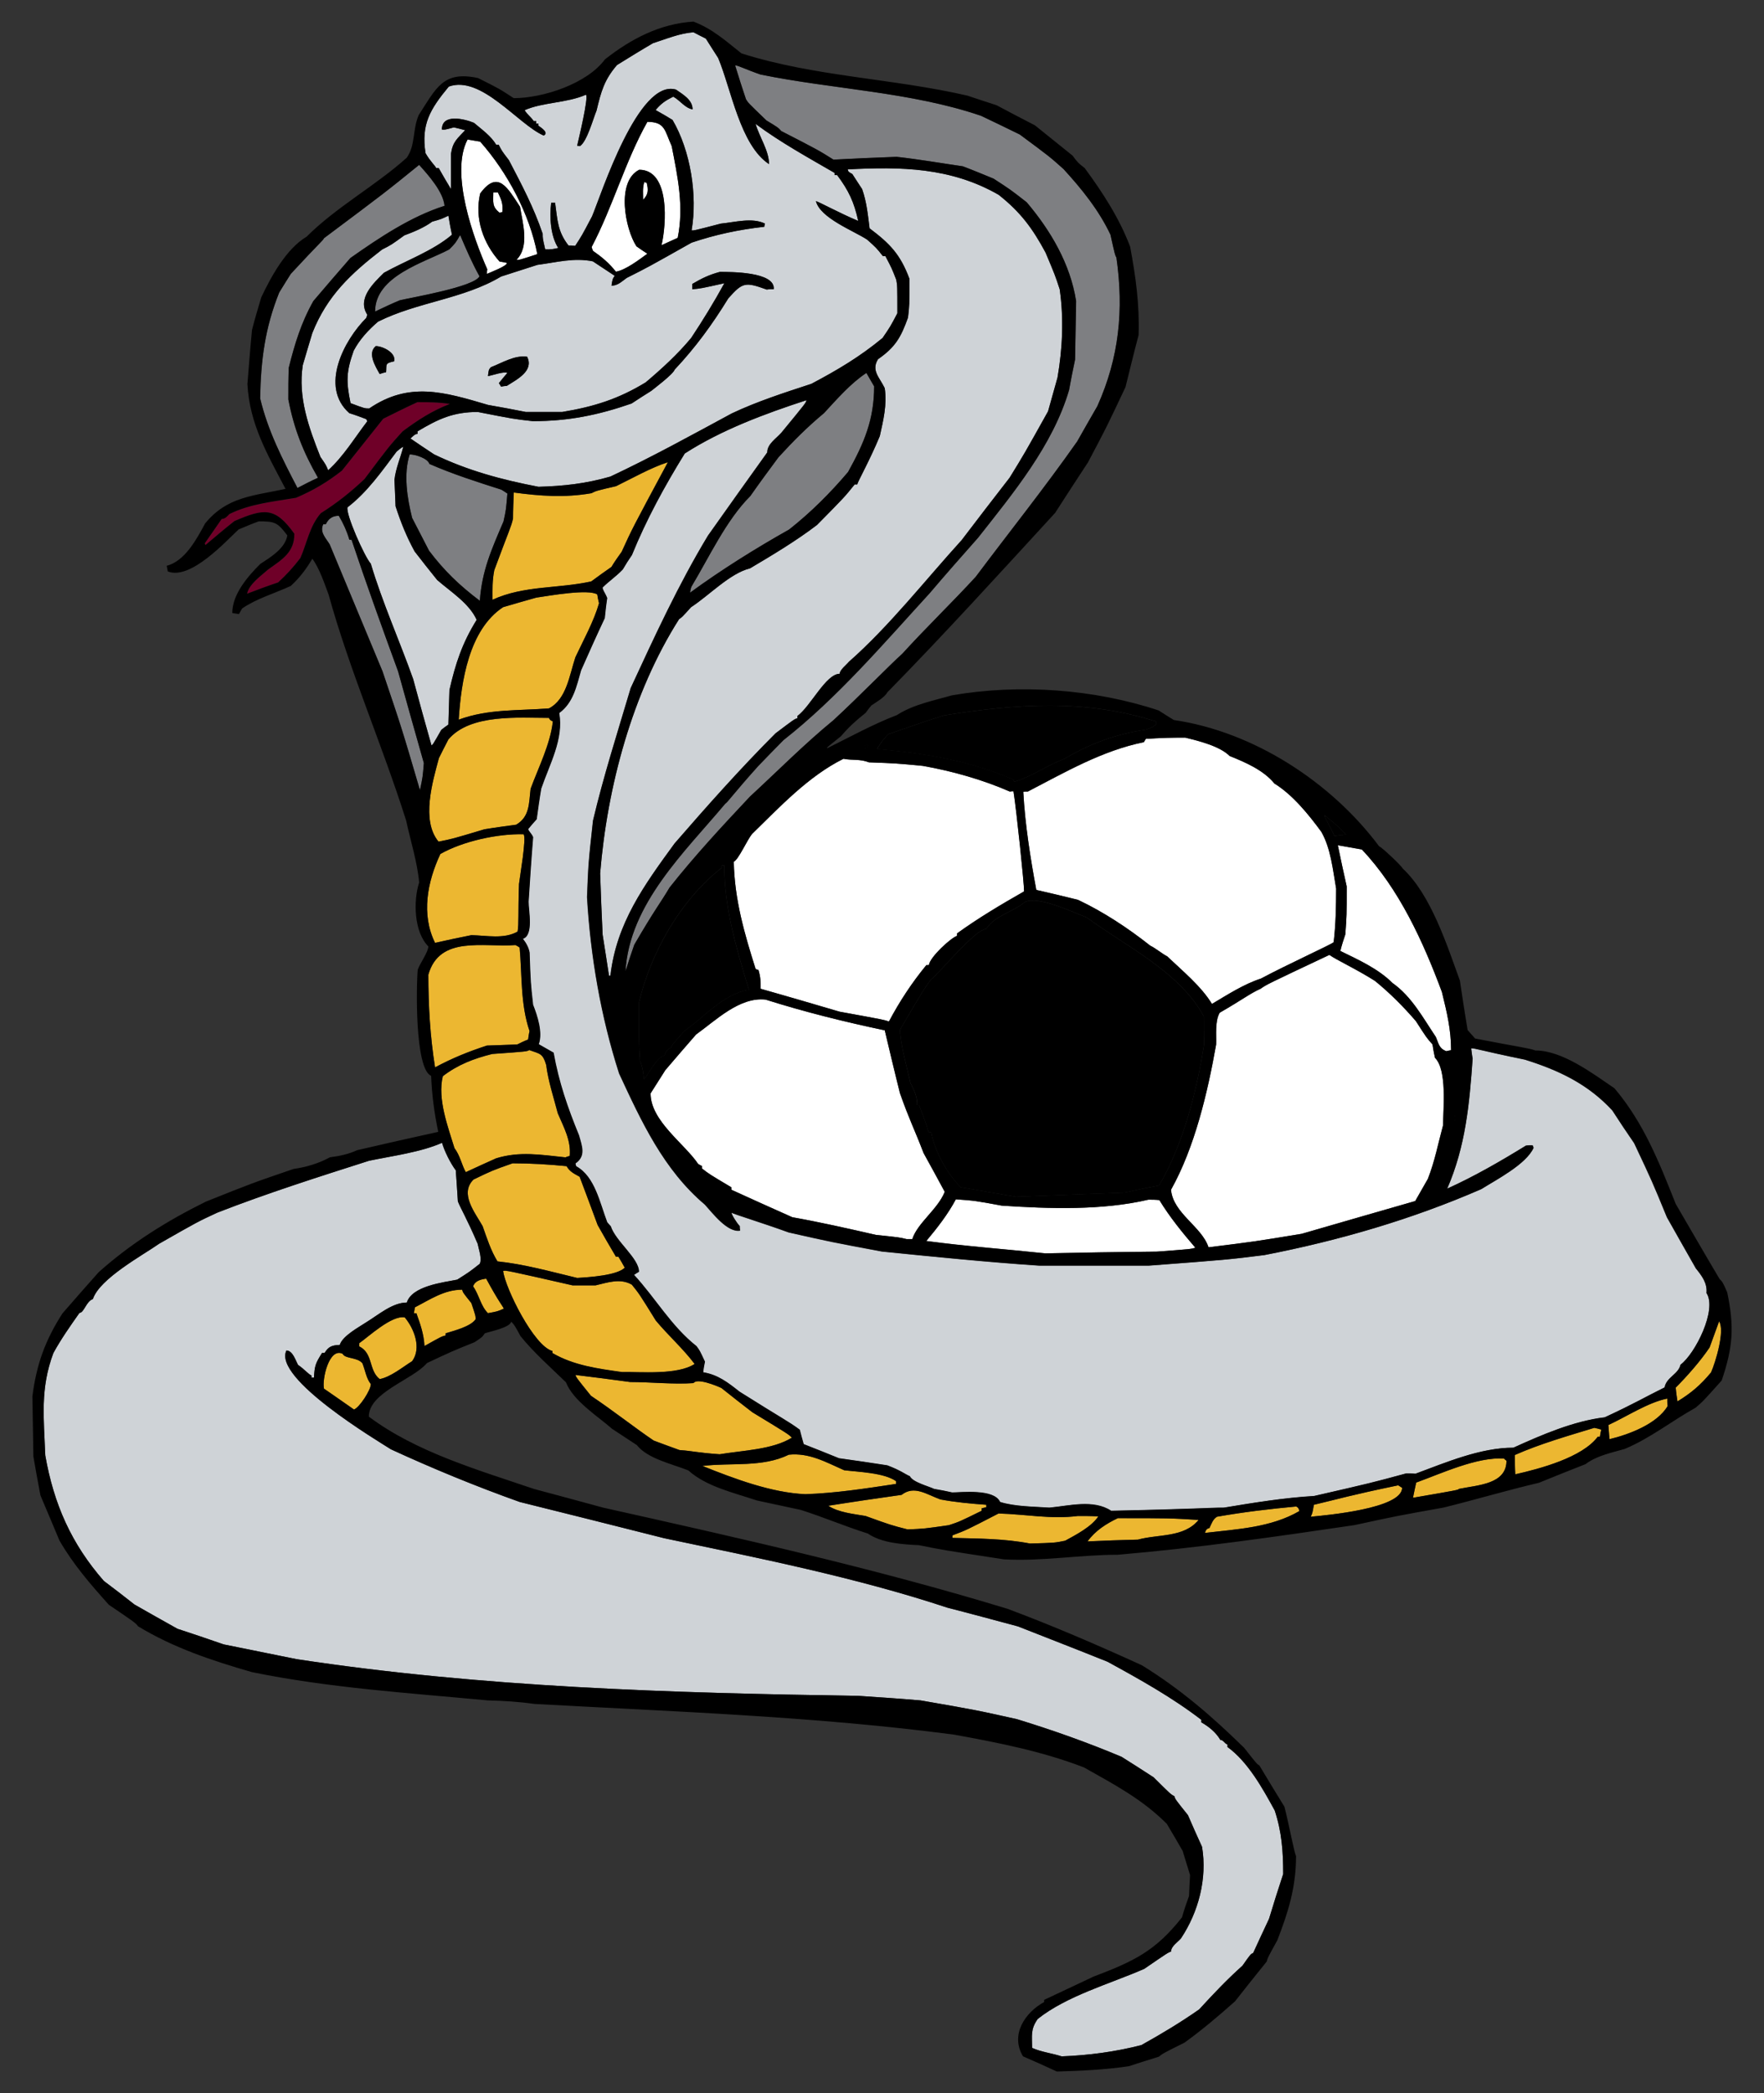
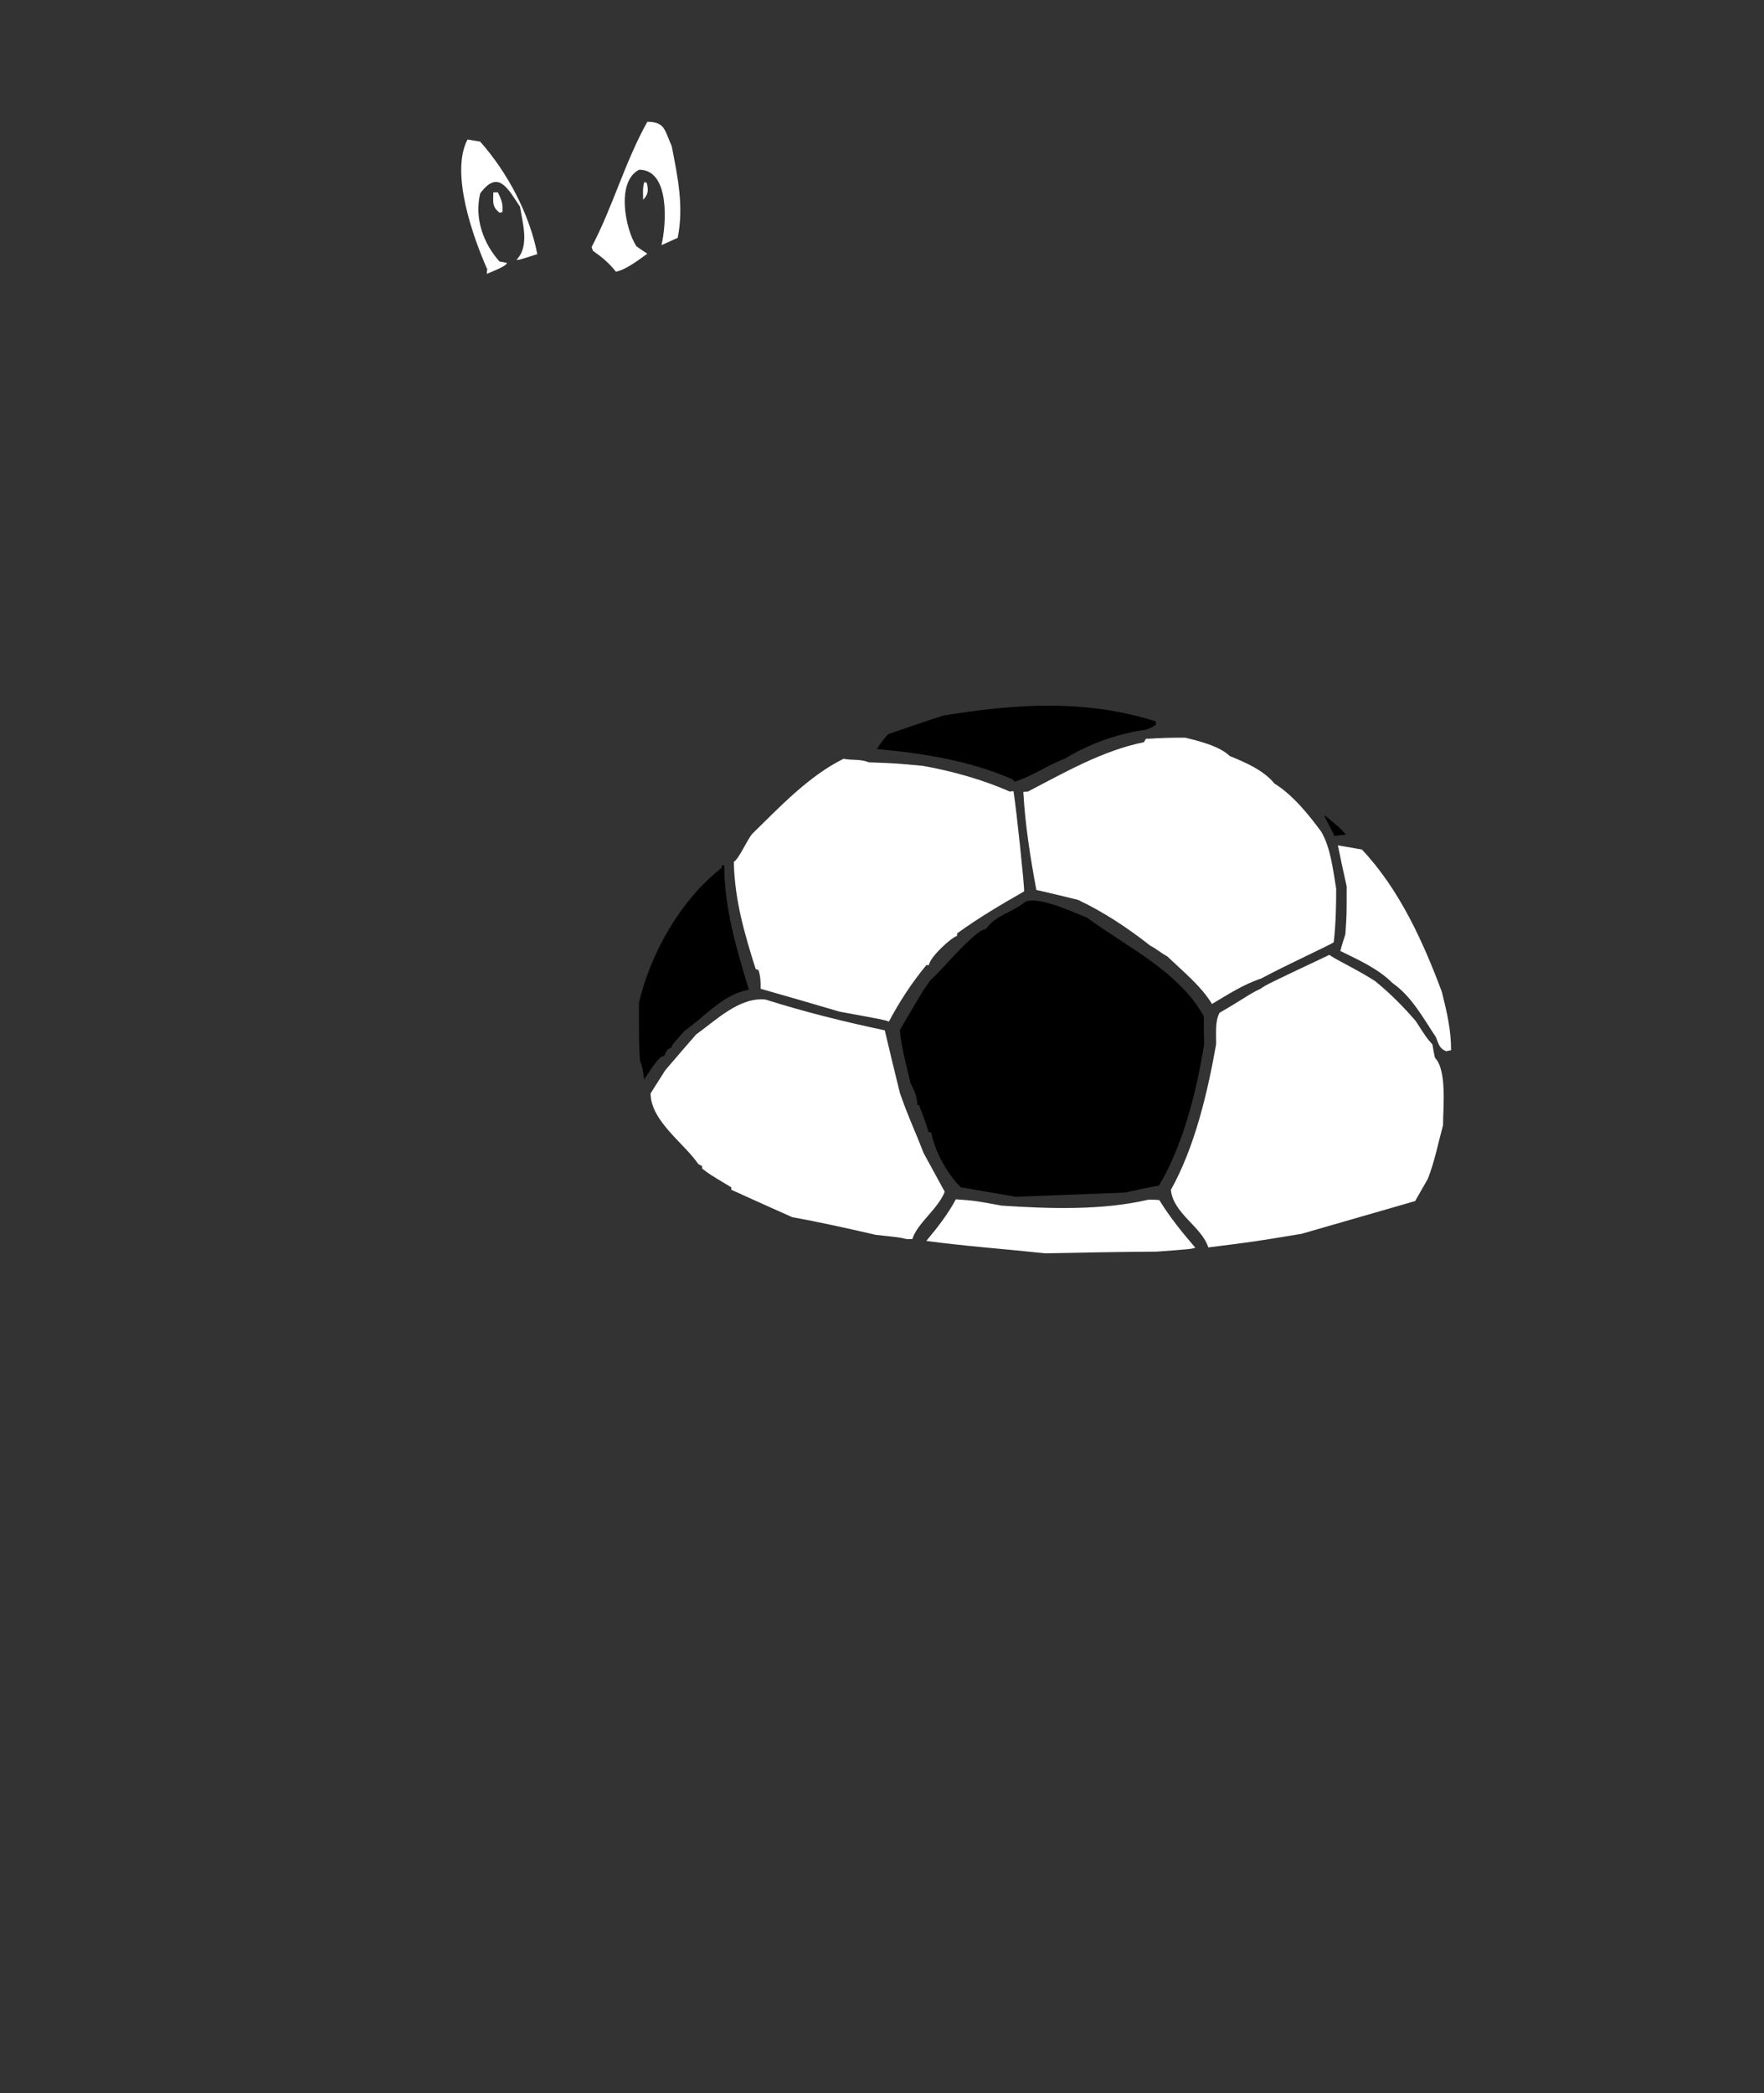
<svg xmlns="http://www.w3.org/2000/svg" version="1.1" id="Layer_1" x="0px" y="0px" width="44px" height="52.203px" viewBox="0 0 44 52.203" style="enable-background:new 0 0 44 52.203;" xml:space="preserve">
  <rect x="0" y="0" width="44" height="52.203" fill="#333333" stroke="none" />
-   <path id="color5" style="fill:#ECB731;" d="M26.571,38.428c-0.264,0.053-0.264,0.053-0.88,0.069  c-0.642-0.123-1.284-0.123-1.935-0.14c0-0.026,0-0.045,0-0.063c0.353-0.133,0.353-0.133,1.151-0.546  c0.668,0.017,1.31,0.149,1.979,0.062c0.167,0,0.334,0,0.51,0.01C27.231,38.076,26.845,38.277,26.571,38.428z M27.126,38.443  c0.412-0.017,0.836-0.035,1.258-0.043c0.511-0.143,1.145-0.045,1.514-0.492c-0.721-0.045-0.721-0.045-2.014-0.045  C27.591,38.005,27.327,38.171,27.126,38.443z M32.333,37.574c-0.668,0.061-1.318,0.139-1.979,0.255  c-0.105,0.071-0.132,0.168-0.186,0.28c-0.07,0.02-0.089,0.046-0.114,0.125c0.801-0.098,1.646-0.133,2.357-0.547  C32.386,37.609,32.386,37.609,32.333,37.574z M24.486,37.618c0.036-0.009,0.071-0.017,0.115-0.027c0-0.024,0-0.043,0-0.06  c-0.388-0.027-0.767-0.063-1.144-0.133c-0.345-0.125-0.651-0.361-0.969-0.114c-0.615,0.087-1.223,0.176-1.83,0.272  c0.256,0.166,0.625,0.201,0.932,0.254c0.635,0.229,0.635,0.229,1.048,0.336c0.413-0.019,0.413-0.019,1.028-0.107  c0.265-0.087,0.265-0.087,0.817-0.359C24.486,37.652,24.486,37.635,24.486,37.618z M32.772,37.531  c-0.035,0.199-0.035,0.199-0.078,0.298c0.378-0.036,2.278-0.202,2.278-0.722c-0.036-0.025-0.071-0.045-0.099-0.063  C33.645,37.301,33.45,37.371,32.772,37.531z M35.325,36.977c-0.027,0.123-0.054,0.246-0.08,0.379  c1.127-0.193,1.127-0.193,1.145-0.221c0.474-0.098,1.188-0.113,1.188-0.703c-0.025-0.019-0.046-0.037-0.063-0.054  C36.847,36.333,35.958,36.747,35.325,36.977z M22.35,36.939c-0.3-0.211-0.942-0.228-1.294-0.271  c-0.458-0.202-0.871-0.439-1.381-0.387c-0.66,0.324-1.442,0.193-2.155,0.281c0.792,0.316,1.716,0.668,2.569,0.703  c0.765-0.025,1.502-0.141,2.26-0.255C22.35,36.982,22.35,36.958,22.35,36.939z M37.787,36.289c0,0.158,0,0.316,0.011,0.482  c0.615-0.141,1.672-0.42,2.058-0.939c0.019,0,0.035,0,0.052,0c0.01-0.063,0.02-0.124,0.036-0.176  c-0.063-0.018-0.123-0.035-0.175-0.044C39.106,35.814,38.421,36.01,37.787,36.289z M19.755,35.857  c-0.088-0.088-0.088-0.088-0.985-0.633c-0.265-0.201-0.519-0.403-0.774-0.606c-0.132-0.063-0.606-0.255-0.695-0.122  c-0.5,0.034-1.082-0.027-1.582-0.027c-0.457-0.062-0.916-0.123-1.364-0.176c0.025,0.07,0.025,0.07,0.388,0.52  c0.553,0.369,1.107,0.81,1.566,1.117c0.211,0.078,0.422,0.158,0.642,0.236c0.353,0.025,0.413,0.063,1.003,0.105  C18.531,36.175,19.271,36.157,19.755,35.857z M40.117,35.542c0.009,0.114,0.019,0.229,0.027,0.353  c0.483-0.114,1.188-0.379,1.45-0.828c-0.008-0.062-0.008-0.123-0.008-0.185C41.104,34.979,40.575,35.331,40.117,35.542z   M8.547,33.766c-0.343-0.168-0.519,0.65-0.466,0.87c0.247,0.166,0.493,0.343,0.748,0.52c0.132-0.044,0.421-0.483,0.421-0.634  c-0.114-0.141-0.14-0.344-0.21-0.52C8.908,33.845,8.608,33.896,8.547,33.766z M42.643,33.607c-0.229,0.342-0.556,0.711-0.845,1.002  c0.01,0.113,0.026,0.229,0.045,0.344c0.343-0.211,0.572-0.406,0.836-0.723c0.113-0.254,0.352-1.047,0.201-1.274  C42.802,33.166,42.722,33.389,42.643,33.607z M8.961,33.501c0,0.026,0,0.054,0,0.079c0.354,0.176,0.229,0.598,0.511,0.816  c0.272-0.052,0.571-0.299,0.809-0.447c0.237-0.325,0.053-0.809-0.186-1.092C9.771,32.798,9.198,33.335,8.961,33.501z M17.326,34.02  c-0.291-0.385-0.651-0.703-0.968-1.082c-0.413-0.666-0.413-0.666-0.598-0.896c-0.291-0.168-0.607-0.052-0.906,0.017  c-0.193,0-0.388,0-0.572,0c-1.662-0.377-1.662-0.377-1.733-0.358c0.054,0.431,0.774,1.882,1.231,1.995c0,0.019,0,0.035,0,0.053  c0.528,0.309,1.137,0.388,1.733,0.477C15.988,34.213,16.895,34.302,17.326,34.02z M11.528,32.164c-0.448,0-0.8,0.246-1.178,0.439  c-0.01,0.045-0.019,0.098-0.026,0.149c0.018,0,0.035,0,0.062,0c0.098,0.272,0.186,0.519,0.202,0.817  c0.422-0.236,0.422-0.236,0.528-0.264c0-0.019,0-0.035,0-0.053c0.202-0.063,0.625-0.167,0.748-0.352c0-0.088,0-0.088-0.106-0.405  C11.546,32.234,11.546,32.234,11.528,32.164z M11.801,32.084c0.15,0.212,0.186,0.484,0.37,0.668  c0.238-0.044,0.238-0.044,0.396-0.113c-0.035-0.078-0.114-0.148-0.44-0.748C11.995,31.909,11.847,31.943,11.801,32.084z   M14.133,29.085c-0.447-0.044-0.896-0.071-1.346-0.071c-0.502,0.178-0.502,0.178-0.976,0.405c-0.353,0.353,0.035,0.818,0.228,1.162  c0.106,0.3,0.203,0.606,0.37,0.879c0.677,0.071,1.328,0.256,1.988,0.413c0.309-0.018,0.994-0.063,1.188-0.255  c-0.054-0.099-0.105-0.187-0.158-0.273c-0.026,0-0.045,0-0.062,0c-0.157-0.263-0.307-0.526-0.457-0.791  c-0.149-0.403-0.299-0.81-0.449-1.204C14.317,29.27,14.212,29.225,14.133,29.085z M13.623,26.561  c-0.088-0.289-0.149-0.272-0.422-0.369c-0.061,0.035-0.061,0.035-0.924,0.097c-0.458,0.114-0.854,0.264-1.232,0.554  c-0.14,0.563,0.132,1.275,0.29,1.794c0.143,0.188,0.176,0.406,0.283,0.601c0.246-0.115,0.5-0.229,0.755-0.346  c0.589-0.184,1.126-0.087,1.733-0.024c0.035-0.019,0.07-0.026,0.105-0.035c0.035-0.388-0.149-0.714-0.299-1.063  C13.808,27.369,13.675,26.975,13.623,26.561z M12.9,26.05c0.088-0.043,0.176-0.087,0.272-0.123c0.01-0.069,0.019-0.14,0.036-0.212  c-0.229-0.669-0.185-1.389-0.247-2.083c-0.035-0.026-0.069-0.044-0.104-0.062c-0.801,0.062-1.892-0.246-2.173,0.738  c0,0.783,0.044,1.541,0.167,2.313c0.423-0.228,0.837-0.396,1.294-0.544C12.392,26.068,12.647,26.059,12.9,26.05z M11.758,23.323  c0.388,0.009,0.81,0.105,1.152-0.089c0.035-0.211,0.008-0.403,0.035-1.188c0.017-0.158,0.194-1.161,0.115-1.24  c-0.651-0.018-1.521,0.176-2.076,0.492c-0.325,0.695-0.483,1.505-0.132,2.217C11.15,23.447,11.45,23.385,11.758,23.323z   M12.083,20.684c0.265-0.043,0.528-0.078,0.792-0.113c0.343-0.202,0.317-0.536,0.361-0.897c0.193-0.528,0.493-1.116,0.554-1.68  c-0.071-0.035-0.071-0.035-0.097-0.088c-0.755,0-1.961-0.106-2.508,0.536c-0.079,0.15-0.157,0.309-0.237,0.467  c-0.159,0.589-0.449,1.557-0.009,2.084C11.292,20.922,11.292,20.922,12.083,20.684z M14.354,16.392  c0.201-0.431,0.457-0.888,0.589-1.345c-0.018-0.079-0.035-0.149-0.044-0.22c-0.22-0.141-1.17,0.027-1.522,0.079  c-0.281,0.079-0.554,0.158-0.827,0.238c-0.854,0.563-1.046,1.856-1.107,2.806c0.739-0.273,1.485-0.22,2.251-0.281  C14.133,17.438,14.203,16.84,14.354,16.392z M15.505,13.762c0.265-0.581,0.265-0.581,1.153-2.233  c-0.413,0.132-0.897,0.405-1.293,0.598c-0.491,0.114-0.491,0.114-0.616,0.176c-0.668,0.115-1.266,0.071-1.935-0.018  c-0.009,0.212-0.019,0.431-0.019,0.651c-0.054,0.229-0.089,0.264-0.467,1.285c-0.053,0.264-0.044,0.476-0.044,0.739  c0.783-0.361,1.646-0.273,2.464-0.458c0.166-0.123,0.334-0.246,0.502-0.361C15.329,14.008,15.417,13.885,15.505,13.762z" />
-   <path id="color4_1_" style="fill:#6F0028;" d="M9.092,11.95c-0.343,0.325-0.686,0.598-1.09,0.853  c-0.282,0.326-0.343,0.739-0.51,1.117c-0.176,0.229-0.343,0.414-0.555,0.608c-0.265,0.087-0.52,0.184-0.774,0.281  c0.045-0.238,0.361-0.458,0.528-0.607c0.36-0.255,0.651-0.431,0.651-0.888c-0.483-0.677-0.757-0.633-1.494-0.317  c-0.247,0.194-0.484,0.396-0.723,0.598c-0.008-0.018-0.017-0.035-0.017-0.044c0.141-0.202,0.281-0.405,0.422-0.607  c0.088,0,0.141-0.07,0.193-0.123c0.519-0.256,1.099-0.31,1.661-0.405c0.432-0.185,0.774-0.387,1.145-0.678  c0.343-0.431,0.686-0.862,1.029-1.293c0.281-0.14,0.563-0.281,0.853-0.414c0.272,0,0.528,0,0.81,0.044  c-0.448,0.176-0.791,0.396-1.179,0.686C9.709,11.131,9.709,11.131,9.092,11.95z" />
-   <path id="color3_1_" style="fill:#CFD3D7;" d="M9.752,36.148c1.047,0.482,2.121,0.924,3.21,1.312  c1.197,0.299,2.402,0.599,3.606,0.905c2.351,0.494,4.786,0.978,7.063,1.732c0.582,0.149,1.17,0.309,1.76,0.467  c0.738,0.291,1.486,0.58,2.234,0.881c0.801,0.438,1.609,0.888,2.34,1.449c0,0.019,0,0.037,0,0.063  c0.187,0.105,0.369,0.255,0.475,0.439c0.08,0,0.097,0.088,0.177,0.113c0,0.02,0,0.036,0,0.063c0.511,0.369,0.88,1.037,1.179,1.584  c0.176,0.535,0.211,1.021,0.211,1.584c-0.123,0.369-0.238,0.738-0.353,1.117c-0.132,0.281-0.264,0.563-0.396,0.853  c-0.063,0.026-0.063,0.026-0.266,0.315c-0.386,0.346-0.719,0.697-1.081,1.092c-0.466,0.326-0.948,0.615-1.442,0.89  c-0.65,0.167-1.311,0.255-1.987,0.281c-0.245-0.079-0.502-0.106-0.738-0.211c0-0.308-0.045-0.458,0.14-0.722  c0.73-0.58,1.813-0.879,2.658-1.25c0.588-0.403,0.588-0.403,0.668-0.431c0-0.132,0.168-0.237,0.245-0.325  c0.44-0.66,0.66-1.496,0.528-2.287c-0.123-0.265-0.237-0.527-0.352-0.791c-0.317-0.396-0.317-0.396-0.336-0.469  c-0.096-0.053-0.096-0.053-0.52-0.474c-0.271-0.177-0.535-0.345-0.799-0.511c-0.854-0.36-1.725-0.668-2.613-0.94  c-1.029-0.229-1.029-0.229-2.402-0.467c-0.519-0.045-1.037-0.079-1.556-0.114c-4.679-0.07-9.386-0.212-14.013-0.916  c-0.607-0.122-1.215-0.246-1.813-0.367c-0.387-0.134-0.773-0.266-1.152-0.389c-0.36-0.202-0.722-0.404-1.072-0.605  C3.1,39.816,2.845,39.623,2.59,39.43c-0.81-0.925-1.249-1.919-1.461-3.132c-0.035-0.934-0.131-1.663,0.203-2.553  c0.193-0.351,0.422-0.677,0.651-1.001c0.113,0,0.167-0.29,0.334-0.344c0.167-0.512,1.258-1.101,1.654-1.381  c0.959-0.547,0.959-0.547,1.451-0.775c1.24-0.483,2.516-0.889,3.782-1.293c0.581-0.122,1.285-0.211,1.822-0.448  c0.061,0.211,0.211,0.511,0.343,0.687c0.019,0.256,0.035,0.51,0.052,0.774c0.055,0.148,0.229,0.438,0.493,1.056  c0.026,0.14,0.115,0.369,0.053,0.5c-0.255,0.201-0.255,0.201-0.563,0.396c-0.36,0.071-1.126,0.158-1.257,0.571  c-0.361,0-0.712,0.31-1.013,0.493c-0.167,0.113-0.589,0.334-0.659,0.563c-0.202,0.01-0.282,0.044-0.379,0.201  c-0.026,0-0.044,0-0.063,0c-0.167,0.265-0.184,0.318-0.202,0.615c-0.026,0-0.044,0-0.062,0c0-0.017,0-0.034,0-0.053  c-0.07-0.024-0.177-0.158-0.335-0.264c-0.062-0.113-0.133-0.359-0.29-0.359C6.806,34.381,9.437,35.946,9.752,36.148z M42.565,32.252  c0.023-0.247-0.116-0.431-0.266-0.615c-0.245-0.432-0.483-0.854-0.722-1.275c-0.37-0.897-0.37-0.897-0.817-1.848  c-0.187-0.271-0.37-0.545-0.545-0.817c-0.607-0.659-1.338-1.003-2.183-1.267c-1.116-0.229-1.25-0.289-1.338-0.281  c0.009,0.078,0.019,0.168,0.036,0.255c-0.079,1.134-0.176,2.19-0.634,3.245c0.678-0.309,1.319-0.678,1.961-1.073  c0.053-0.009,0.106-0.009,0.168-0.009c0.009,0.019,0.018,0.035,0.026,0.063c-0.187,0.413-0.926,0.791-1.303,1.028  c-1.732,0.756-3.555,1.284-5.41,1.646c-0.914,0.114-0.914,0.114-2.885,0.264c-0.915,0-1.83,0-2.734,0  c-1.313-0.088-2.623-0.221-3.925-0.352c-1.266-0.236-1.266-0.236-2.321-0.475c-0.625-0.229-1.407-0.467-1.426-0.493  c-0.025,0.01,0.123,0.256,0.202,0.335c0,0.034,0,0.07,0.009,0.113c-0.316,0.053-0.686-0.439-0.879-0.65  c-1.029-0.871-1.584-2.076-2.139-3.271c-0.457-1.426-0.712-2.912-0.8-4.398c0.034-0.854,0.034-0.854,0.149-1.908  c0.265-1.117,0.615-2.208,0.941-3.307c0.598-1.293,1.188-2.578,1.926-3.801c0.493-0.695,0.985-1.39,1.479-2.076  c0-0.211,0.22-0.343,0.352-0.492c0.615-0.749,0.615-0.749,0.625-0.81c-1.029,0.334-2.12,0.739-3.036,1.329  c-0.501,0.809-0.958,1.645-1.319,2.533c-0.078,0.115-0.157,0.238-0.229,0.361c-0.167,0.176-0.343,0.291-0.502,0.448  c0,0.071,0.053,0.114,0.114,0.264c-0.026,0.167-0.043,0.334-0.062,0.502c-0.203,0.431-0.396,0.861-0.59,1.301  c-0.115,0.396-0.194,0.809-0.545,1.065c0.114,0.651-0.238,1.266-0.449,1.883c-0.044,0.255-0.079,0.51-0.114,0.765  c-0.07,0.079-0.141,0.159-0.212,0.247c0.01,0.054,0.089,0.114,0.123,0.202c-0.044,0.536-0.079,1.073-0.113,1.609  c0,0.229,0.132,0.837-0.142,0.924c0.08,0.105,0.142,0.212,0.167,0.344c0.026,0.758,0.026,0.758,0.087,1.301  c0.106,0.273,0.247,0.695,0.142,0.986c0.123,0.071,0.247,0.141,0.37,0.211c0.131,0.739,0.352,1.373,0.633,2.059  c0.079,0.281,0.176,0.52-0.087,0.703c0,0.02,0.008,0.045,0.017,0.07c0.466,0.256,0.589,0.915,0.774,1.399  c0.025,0.026,0.053,0.062,0.088,0.097c0.123,0.379,0.704,0.8,0.704,1.135c-0.044,0.025-0.089,0.053-0.123,0.079  c0.537,0.581,0.923,1.275,1.557,1.777c0.08,0.104,0.08,0.104,0.211,0.387c-0.017,0.088-0.034,0.177-0.043,0.265  c0.369,0.062,0.616,0.254,0.905,0.482c1.1,0.693,1.205,0.73,1.504,0.95c0.025,0.114,0.063,0.237,0.098,0.36  c0.291,0.113,0.582,0.229,0.879,0.352c0.396,0.054,0.801,0.113,1.205,0.177c0.344,0.131,0.424,0.21,0.563,0.271  c0.069,0.149,0.458,0.246,0.606,0.317c0.148,0.027,0.299,0.052,0.447,0.089c0.229,0,1.047-0.098,1.197,0.236  c0.359,0.114,0.844,0.114,1.23,0.143c0.494-0.047,1.102-0.213,1.539,0.078c2.199-0.046,2.41-0.078,2.815-0.078  c0.747-0.125,1.495-0.248,2.251-0.291c1.426-0.325,1.426-0.325,2.297-0.563c0.068,0,0.148,0,0.229,0.008  c0.758-0.28,1.619-0.651,2.445-0.651c0.696-0.315,1.514-0.668,2.278-0.756c0.774-0.359,0.994-0.5,1.496-0.748  c0.044-0.254,0.343-0.324,0.396-0.563C42.282,33.766,42.837,32.665,42.565,32.252z M16.939,15.441  c-1.17,1.838-1.795,4.187-1.97,6.342c0.018,0.511,0.035,1.021,0.062,1.531c0.054,0.334,0.106,0.678,0.159,1.021  c0.009,0,0.018,0,0.035,0c0.148-1.312,0.844-2.261,1.601-3.299c0.8-0.924,1.646-1.874,2.517-2.745  c0.466-0.352,0.466-0.352,0.545-0.378c0-0.019,0-0.035,0-0.054c0.334-0.245,0.713-1.054,1.056-1.054  c0-0.097,0.176-0.229,0.229-0.299c1.011-0.888,1.91-2.041,2.814-3.035c0.396-0.518,0.792-1.038,1.196-1.556  c0.368-0.599,0.368-0.599,0.959-1.655c0.077-0.281,0.159-0.563,0.235-0.845c0.125-0.721,0.16-1.468,0.055-2.199  c-0.115-0.35-0.115-0.35-0.352-0.914c-0.326-0.606-0.625-1.011-1.172-1.443c-1.195-0.686-2.436-0.703-3.764-0.634  c0.018,0.062,0.018,0.062,0.115,0.115c0.078,0.123,0.156,0.246,0.246,0.378c0.113,0.325,0.141,0.633,0.185,0.978  c0.502,0.378,0.765,0.642,0.994,1.258c0,0.669,0,0.669-0.035,0.968c-0.176,0.493-0.317,0.739-0.748,1.038  c-0.176,0.281,0.035,0.449,0.167,0.722c0.061,0.413-0.036,0.8-0.123,1.196c-0.246,0.598-0.546,1.126-0.563,1.205  c-0.026,0-0.045,0-0.063,0c-0.255,0.316-0.255,0.316-0.941,1.012c-0.519,0.396-1.107,0.748-1.672,1.082  c-0.5,0.123-1.02,0.678-1.469,0.968C17.009,15.397,17.009,15.397,16.939,15.441z M9.894,11.264c-0.37,0.492-0.73,1.011-1.224,1.39  c-0.053,0.158,0.422,1.231,0.581,1.408c0.281,0.95,0.722,1.936,1.056,2.876c0.148,0.546,0.298,1.099,0.457,1.654  c0.034-0.018,0.034-0.018,0.245-0.387c0.053-0.045,0.114-0.088,0.177-0.132c0.009-0.29,0.018-0.581,0.026-0.862  c0.15-0.66,0.316-1.17,0.679-1.75c-0.186-0.413-0.652-0.703-0.985-0.994c-0.194-0.237-0.379-0.476-0.563-0.713  c-0.201-0.37-0.343-0.721-0.475-1.126c-0.009-0.22-0.017-0.439-0.026-0.659c0.035-0.299,0.15-0.546,0.22-0.827  C9.998,11.175,9.945,11.219,9.894,11.264z M10.615,3.821c-0.114-0.721,0.114-1.1,0.58-1.662c0.809-0.29,1.724,0.941,2.366,1.222  c0.141-0.07-0.071-0.202-0.131-0.246c0-0.017,0-0.035,0-0.052c-0.019,0-0.035,0-0.055,0c0-0.026,0-0.044,0-0.062  c-0.025,0-0.043,0-0.061,0c-0.088-0.124-0.15-0.15-0.229-0.273c0.457-0.201,1.056-0.176,1.531-0.386  c0.07,0.07-0.185,1.117-0.22,1.274c0.017,0,0.043,0,0.069,0.009c0.177-0.114,0.327-0.677,0.415-0.888  c0.113-0.475,0.192-0.765,0.51-1.135c0.299-0.185,0.598-0.37,0.898-0.545c0.334-0.106,0.658-0.246,1.01-0.272  c0.098,0.053,0.203,0.105,0.308,0.158c0.097,0.158,0.203,0.317,0.308,0.484c0.325,0.774,0.547,2.172,1.268,2.646  c0-0.334-0.238-0.669-0.335-1.003c0.616,0.458,1.303,0.836,1.971,1.223c0,0.018,0,0.035,0,0.053c0.017,0,0.035,0,0.062,0  c0.289,0.387,0.422,0.669,0.527,1.144c-0.466-0.194-0.992-0.484-1.055-0.493c0.105,0.422,0.941,0.739,1.275,0.958  c0.229,0.203,0.229,0.203,0.396,0.414c0.019,0,0.036,0,0.062,0c0.158,0.299,0.158,0.299,0.271,0.59  c0.027,0.148,0.027,0.148,0.027,0.834c-0.176,0.334-0.176,0.334-0.368,0.615c-0.563,0.467-1.126,0.801-1.777,1.145  c-0.668,0.219-1.354,0.439-1.987,0.739c-0.994,0.537-1.998,1.091-3.026,1.574c-0.607,0.176-1.17,0.238-1.794,0.255  c-0.916-0.176-1.769-0.405-2.604-0.809c-0.202-0.132-0.396-0.264-0.589-0.396c0.115-0.106,0.115-0.106,0.176-0.114  c0-0.027,0-0.045,0-0.063c0.528-0.316,0.898-0.484,1.504-0.484c0.898,0.176,0.898,0.176,1.373,0.229c0.888,0,1.627-0.15,2.463-0.44  c0.159-0.106,0.326-0.212,0.493-0.317c0.054-0.045,0.546-0.414,0.581-0.528c0.52-0.554,0.932-1.117,1.338-1.777  c0.36-0.405,0.422-0.413,0.959-0.22c0.053-0.009,0.114-0.009,0.174-0.009c0.045-0.44-1.09-0.431-1.346-0.431  c-0.263,0.07-0.447,0.159-0.686,0.3c0,0.044,0,0.088,0,0.132c0.211-0.018,0.211-0.018,0.801-0.15  c-0.255,0.466-0.536,0.924-0.827,1.363c-0.334,0.405-0.739,0.774-1.135,1.109c-0.677,0.413-1.284,0.606-2.084,0.739  c-0.309,0-0.607,0-0.906,0c-0.316-0.063-0.634-0.123-0.942-0.176c-1.099-0.325-1.97-0.589-2.964,0.088c-0.114,0-0.114,0-0.466-0.132  C8.63,9.51,8.638,9.264,8.823,8.745c0.15-0.282,0.361-0.51,0.606-0.722c0.985-0.493,2.129-0.563,3.07-1.126  c0.299-0.097,0.599-0.194,0.906-0.291c0.476-0.061,0.906-0.185,1.382-0.088c0.175,0.115,0.36,0.238,0.546,0.361  c-0.054,0.079-0.054,0.079-0.08,0.246c0.158,0,0.256-0.106,0.379-0.193c0.527-0.265,0.527-0.265,1.619-0.88  c0.599-0.202,1.18-0.325,1.813-0.396c0-0.026,0.008-0.053,0.017-0.079c-0.316-0.157-0.748-0.035-1.1,0  c-0.678,0.176-0.678,0.176-0.73,0.168c0.15-0.871-0.026-1.987-0.476-2.754c-0.14-0.088-0.281-0.167-0.422-0.246  c0.14-0.167,0.246-0.237,0.44-0.334c0.176,0.097,0.289,0.282,0.482,0.317c0-0.239-0.238-0.37-0.413-0.493  c-0.94-0.282-1.864,2.612-2.093,3.158c-0.255,0.484-0.255,0.484-0.422,0.739c-0.063-0.009-0.114-0.009-0.167-0.009  c-0.273-0.352-0.273-0.625-0.334-1.065c-0.035,0-0.071,0-0.098,0c-0.044,0.351-0.018,0.827,0.176,1.126  c-0.105,0.026-0.202,0.044-0.325,0.035c-0.063-0.273-0.063-0.273-0.063-0.388C13.31,5.166,13.02,4.62,12.694,3.995  c-0.176-0.229-0.176-0.229-0.256-0.387c-0.025,0-0.043,0-0.062,0c-0.131-0.22-0.359-0.378-0.554-0.545  c-0.237-0.097-0.8-0.238-0.8,0.167c0.07,0.009,0.07,0.009,0.299-0.053c0.087,0.019,0.185,0.044,0.281,0.071  c-0.194,0.211-0.309,0.281-0.353,0.59c0,0.29,0,0.58,0,0.879c-0.104-0.176-0.211-0.352-0.308-0.528c-0.026,0-0.045,0-0.063,0  C10.852,4.13,10.729,4.024,10.615,3.821z M9.374,8.633c-0.22,0.176,0,0.521,0.098,0.696C9.524,9.311,9.576,9.293,9.63,9.285  c0.019-0.203-0.035-0.22,0.203-0.273C9.884,8.8,9.55,8.633,9.374,8.633z M13.148,8.897c-0.309-0.044-0.616,0.15-0.905,0.263  c-0.053,0.062-0.053,0.062-0.071,0.22c0.115-0.018,0.396-0.123,0.484-0.079c-0.071,0.079-0.141,0.167-0.211,0.254  c0.018,0.027,0.035,0.053,0.053,0.088c0.043-0.009,0.087-0.017,0.141-0.017C12.9,9.46,13.323,9.249,13.148,8.897z M10.781,5.528  c-0.202,0.149-0.458,0.255-0.696,0.343C9.759,6.109,9.759,6.109,9.531,6.224C8.757,6.822,8.159,7.376,7.79,8.308  C7.711,8.572,7.631,8.836,7.552,9.109c-0.122,0.801,0.15,1.558,0.44,2.287c0.141,0.202,0.141,0.202,0.193,0.334  c0.387-0.352,0.659-0.809,0.977-1.222c-0.009-0.018-0.018-0.035-0.026-0.053c-0.141-0.053-0.281-0.106-0.423-0.15  C7.966,9.645,8.582,8.484,9.136,7.93c0.009-0.026,0.019-0.053,0.026-0.079C8.898,7.447,9.32,7.059,9.576,6.805  c0.554-0.308,1.223-0.545,1.698-0.95c-0.036-0.159-0.063-0.317-0.088-0.475C11.001,5.467,11.001,5.467,10.781,5.528z" />
-   <path id="color2_1_" style="fill:#7E7F82;" d="M18.61,2.475c-0.097-0.281-0.186-0.563-0.271-0.844  c0.053-0.009,0.272,0.105,0.634,0.229c1.812,0.37,3.747,0.431,5.499,1.029c0.314,0.149,0.641,0.307,0.966,0.467  c0.748,0.554,0.748,0.554,1.092,0.862c0.457,0.501,0.879,1.021,1.17,1.636c0.113,0.51,0.113,0.51,0.149,0.572  c0.185,1.302,0.068,2.489-0.475,3.704c-0.168,0.291-0.336,0.581-0.504,0.88c-0.809,1.153-1.688,2.252-2.533,3.378  c-0.59,0.642-1.238,1.267-1.83,1.917c-0.342,0.308-1.019,1.012-1.715,1.655c-0.729,0.599-1.397,1.274-2.084,1.908  c-0.686,0.729-1.381,1.478-2.005,2.269c-0.211,0.361-0.37,0.547-0.88,1.426c-0.079,0.22-0.148,0.439-0.22,0.66  c0.097-1.68,1.487-2.981,2.489-4.178c0.053-0.025,0.192-0.238,0.817-0.933c0.211-0.22,0.423-0.439,0.634-0.651  c1.346-1.056,2.506-2.419,3.65-3.668c0.396-0.467,0.801-0.924,1.205-1.381c0.879-1.117,1.865-2.305,2.27-3.685  c0.043-0.255,0.097-0.511,0.149-0.757c0.009-0.493,0.017-0.977,0.026-1.46c-0.143-0.924-0.635-1.76-1.232-2.464  c-0.404-0.316-0.404-0.316-0.827-0.59c-0.256-0.105-0.51-0.211-0.765-0.307c-0.547-0.079-1.1-0.176-1.654-0.237  c-0.527,0.018-1.056,0.044-1.574,0.07c-0.379-0.238-0.379-0.238-1.302-0.713c-0.079-0.088-0.079-0.088-0.37-0.264  C18.663,2.564,18.663,2.564,18.61,2.475z M8.768,13.462c-0.019,0-0.035,0-0.054,0c-0.061-0.211-0.148-0.405-0.263-0.599  c-0.158,0-0.255,0.07-0.325,0.211c-0.026,0-0.044,0-0.062,0c-0.097,0.193,0.062,0.343,0.159,0.501  c0.439,1.055,0.88,2.111,1.318,3.167c0.476,1.406,0.476,1.406,0.934,2.964c0.069-0.326,0.069-0.326,0.097-0.677  c-0.22-0.766-0.431-1.531-0.642-2.287C9.532,15.662,9.136,14.562,8.768,13.462z M11.969,14.984c0.054-0.757,0.29-1.275,0.59-1.979  c0.062-0.281,0.062-0.281,0.097-0.695c-0.052-0.036-0.106-0.071-0.15-0.097c-0.606-0.194-1.214-0.387-1.795-0.642  c-0.044-0.141-0.352-0.238-0.493-0.238c-0.158,0.493-0.062,1.091,0.063,1.583c0.14,0.273,0.281,0.546,0.422,0.818  C11.081,14.236,11.467,14.606,11.969,14.984z M21.152,11.773c0.405-0.73,0.651-1.31,0.651-2.137  c-0.069-0.115-0.131-0.229-0.193-0.334c-0.396,0.263-0.73,0.65-1.056,1.002c-0.423,0.352-0.757,0.686-1.136,1.1  c-0.236,0.317-0.476,0.642-0.703,0.968c-0.606,0.607-1.028,1.53-1.469,2.26c-0.018,0.044-0.027,0.097-0.035,0.15  c0.783-0.572,1.627-1.1,2.473-1.575C20.229,12.776,20.704,12.302,21.152,11.773z M7.933,11.915c-0.37-0.643-0.6-1.223-0.74-1.954  c0-0.264,0-0.528,0.009-0.783C7.351,8.579,7.51,8.052,7.817,7.506C8.125,7.145,8.433,6.784,8.74,6.433  c0.712-0.501,1.513-1.038,2.349-1.302c-0.036-0.353-0.396-0.757-0.634-1.021C9.62,4.787,9.62,4.787,8.08,5.94  C8.054,6.001,7.992,6.027,7.254,6.828c-0.097,0.15-0.193,0.309-0.291,0.467c-0.352,0.88-0.457,1.672-0.475,2.639  c0.193,0.809,0.545,1.495,0.932,2.234C7.588,12.082,7.755,11.993,7.933,11.915z M11.204,6.223c-0.616,0.325-1.848,0.66-1.848,1.548  C9.56,7.675,9.761,7.578,9.973,7.49c0.289-0.07,1.855-0.334,1.987-0.598c-0.185-0.334-0.334-0.677-0.482-1.029  C11.362,6.064,11.362,6.064,11.204,6.223z" />
  <path id="color1_1_" d="M22.878,27.563c0.008-0.201-0.078-0.377-0.168-0.554c-0.098-0.433-0.229-0.872-0.265-1.319  c0.599-1.021,0.599-1.021,0.783-1.268c0.062-0.025,0.457-0.482,0.809-0.835c0.159-0.141,0.354-0.37,0.563-0.422  c0.22-0.334,0.678-0.423,0.968-0.669c0.324-0.158,1.196,0.255,1.538,0.387c0.994,0.73,2.306,1.348,2.921,2.465  c0,0.229,0,0.456,0.009,0.693c-0.185,1.161-0.52,2.507-1.126,3.527c-0.29,0.053-0.571,0.113-0.853,0.176  c-0.906,0.036-1.813,0.07-2.719,0.105c-0.459-0.078-0.916-0.158-1.373-0.236c-0.344-0.344-0.65-0.898-0.738-1.372  c-0.026,0-0.045,0-0.063,0c-0.133-0.44-0.193-0.528-0.238-0.679C22.912,27.563,22.896,27.563,22.878,27.563z M16.745,26.129  c0.026-0.079,0.026-0.079,0.334-0.422c0.484-0.334,0.959-0.915,1.602-1.021c-0.31-1.011-0.616-2.041-0.616-3.104  c-0.026,0-0.043,0-0.062,0c0,0.019,0,0.035,0,0.062c-1.019,0.793-1.776,2.121-2.066,3.369c0,0.995,0,0.995,0.025,1.436  c0.063,0.175,0.063,0.175,0.106,0.475c0.087-0.113,0.343-0.59,0.501-0.59C16.613,26.234,16.63,26.165,16.745,26.129z M33.573,20.816  c-0.158-0.176-0.158-0.176-0.536-0.484c0,0.061,0.142,0.281,0.247,0.518C33.38,20.834,33.478,20.825,33.573,20.816z M25.305,19.497  c0.439-0.132,0.817-0.413,1.249-0.572c0.651-0.387,1.283-0.616,2.041-0.729c0.158-0.063,0.158-0.063,0.238-0.123  c0-0.026,0-0.053,0-0.079c-1.77-0.563-3.492-0.439-5.297-0.149c-0.468,0.149-0.925,0.309-1.382,0.467  c-0.149,0.166-0.149,0.166-0.28,0.369c1.194,0.114,2.278,0.281,3.387,0.758C25.27,19.453,25.287,19.47,25.305,19.497z" />
  <path id="fill" style="fill:#FFFFFF;" d="M26.07,31.259c-0.985-0.105-1.979-0.177-2.965-0.309c0.272-0.325,0.535-0.66,0.737-1.038  c0.478,0.035,0.478,0.035,1.146,0.158c1.179,0.078,2.497,0.123,3.658-0.149c0.089,0,0.177,0,0.272,0.011  c0.264,0.431,0.573,0.809,0.898,1.188c-0.115,0.034-0.115,0.034-0.959,0.097C27.927,31.223,26.994,31.24,26.07,31.259z   M32.464,30.773c0.942-0.271,1.885-0.545,2.834-0.817c0.106-0.185,0.211-0.369,0.316-0.553c0.176-0.45,0.255-0.882,0.38-1.339  c0-0.422,0.104-1.373-0.202-1.681c-0.026-0.114-0.046-0.229-0.063-0.334c-0.141-0.157-0.141-0.157-0.414-0.581  c-0.309-0.359-0.65-0.703-1.02-1.002c-0.469-0.299-0.969-0.527-1.137-0.65c-1.566,0.74-1.566,0.74-1.716,0.845  c-0.272,0.123-0.438,0.263-1.021,0.598c-0.123,0.211-0.08,0.556-0.088,0.792c-0.211,1.196-0.535,2.57-1.127,3.624  c0.055,0.591,0.768,0.916,0.933,1.437C31.286,30.968,31.286,30.968,32.464,30.773z M19.764,30.359  c0.694,0.123,1.389,0.281,2.084,0.44c0.59,0.063,0.59,0.063,0.765,0.105c0.045,0,0.089,0,0.143,0  c0.131-0.404,0.631-0.739,0.809-1.179c-0.178-0.324-0.352-0.65-0.528-0.968c-0.237-0.616-0.352-0.819-0.59-1.495  c-0.131-0.526-0.255-1.047-0.378-1.565c-1.003-0.211-1.997-0.458-2.975-0.767c-0.649-0.069-1.238,0.52-1.731,0.871  c-0.254,0.29-0.511,0.59-0.767,0.889c-0.122,0.193-0.245,0.387-0.368,0.58c0,0.687,0.844,1.25,1.188,1.761  c0.025,0.017,0.062,0.034,0.096,0.052c0,0.02,0,0.035,0,0.061c0.185,0.143,0.185,0.143,0.729,0.469c0,0.017,0,0.035,0,0.061  C18.742,29.902,19.253,30.132,19.764,30.359z M33.591,22.109c0,0.73,0,0.73-0.034,1.197c-0.044,0.131-0.089,0.272-0.124,0.413  c0.449,0.22,0.941,0.439,1.302,0.8c0.476,0.334,0.757,0.861,1.081,1.347c0.07,0.168,0.079,0.282,0.257,0.353  c0.034-0.01,0.079-0.018,0.122-0.025c0-0.512-0.105-0.95-0.229-1.451c-0.465-1.25-1.064-2.569-1.996-3.555  c-0.202-0.034-0.404-0.07-0.599-0.104C33.44,21.423,33.513,21.768,33.591,22.109z M18.304,21.494  c0.018,0.941,0.263,1.785,0.545,2.675c0.018,0.008,0.044,0.017,0.07,0.024c0.054,0.177,0.054,0.291,0.054,0.468  c0.651,0.184,1.311,0.378,1.97,0.571c1.107,0.203,1.107,0.203,1.23,0.246c0.266-0.502,0.572-0.969,0.934-1.407  c0.018,0,0.035,0,0.063,0c0.025-0.202,0.555-0.686,0.703-0.73c0-0.024,0-0.044,0-0.061c0.536-0.388,1.102-0.722,1.672-1.048  c0.008-0.148-0.193-2.058-0.265-2.498c-0.035,0-0.062,0-0.087,0.01c-0.688-0.301-1.436-0.512-2.175-0.643  c-0.658-0.062-0.658-0.062-1.345-0.088c-0.22-0.088-0.414-0.044-0.633-0.088c-0.871,0.432-1.593,1.205-2.279,1.874  C18.636,20.948,18.425,21.432,18.304,21.494z M28.587,18.423c-0.02,0.027-0.035,0.054-0.054,0.088  c-1.038,0.212-1.962,0.748-2.895,1.232c-0.044,0-0.077,0-0.113,0.008c0.044,0.81,0.176,1.646,0.325,2.445  c0.344,0.079,0.687,0.159,1.038,0.247c0.634,0.299,1.247,0.703,1.804,1.144c0.132,0.062,0.309,0.21,0.422,0.265  c0.369,0.352,0.854,0.748,1.117,1.188c0.387-0.229,0.791-0.493,1.223-0.633c0.658-0.353,1.741-0.846,1.813-0.906  c0.052-0.439,0.062-0.888,0.062-1.337c-0.08-0.466-0.133-1.002-0.369-1.416c-0.317-0.431-0.714-0.923-1.17-1.205  c-0.273-0.334-0.724-0.528-1.117-0.687c-0.248-0.246-0.775-0.377-1.109-0.457C28.813,18.396,28.692,18.434,28.587,18.423z   M12.883,6.478c0.334-0.334,0.149-0.923,0.089-1.319c-0.309-0.466-0.547-0.941-0.995-0.334c-0.148,0.624,0.08,1.249,0.483,1.698  c0.063,0.01,0.123,0.018,0.186,0.035c0,0.078-0.423,0.237-0.501,0.272c0-0.044,0-0.078,0.009-0.113  c-0.343-0.774-0.934-2.401-0.492-3.238c0.105,0.018,0.211,0.035,0.315,0.053c0.678,0.765,1.231,1.803,1.425,2.806  C12.945,6.486,12.945,6.486,12.883,6.478z M16.904,5.932c0.158-0.783,0-1.521-0.149-2.287c-0.177-0.388-0.16-0.607-0.608-0.607  c-0.554,0.985-0.861,2.12-1.39,3.123c0.009,0.026,0.018,0.062,0.035,0.096c0.229,0.159,0.396,0.3,0.571,0.519  c0.247-0.044,0.59-0.308,0.783-0.449c-0.097-0.062-0.185-0.123-0.272-0.185c-0.281-0.431-0.511-1.619,0.07-1.909  c0.773,0,0.678,1.372,0.555,1.882C16.63,6.055,16.764,5.994,16.904,5.932z M12.462,5.308c0.019-0.009,0.044-0.018,0.07-0.018  c0.018-0.22-0.026-0.308-0.113-0.492c-0.045,0-0.08,0-0.114,0C12.303,5.053,12.269,5.15,12.462,5.308z M16.042,4.982  c0.133-0.132,0.133-0.246,0.09-0.422c-0.027-0.009-0.045-0.018-0.063-0.018C16.024,4.709,16.042,4.815,16.042,4.982z" />
-   <path id="outline" d="M43.083,32.234c-0.113-0.256-0.113-0.256-0.192-0.336c-0.37-0.623-0.73-1.248-1.093-1.871  c-0.412-1.038-0.799-2.023-1.529-2.885c-0.536-0.362-1.293-0.942-1.971-0.942c-0.177-0.062-0.281-0.062-1.504-0.298  c-0.063-0.07-0.125-0.142-0.187-0.211c-0.07-0.413-0.132-0.827-0.192-1.232c-0.317-0.871-0.722-2.146-1.427-2.797  c-0.024-0.063-0.526-0.537-0.589-0.555c-1.195-1.602-3.131-2.858-5.119-3.149c-0.133-0.08-0.256-0.159-0.378-0.238  c-1.61-0.536-3.476-0.668-5.155-0.378c-0.457,0.132-0.969,0.229-1.373,0.492c-0.598,0.229-1.17,0.546-1.742,0.828  c-0.008-0.018-0.008-0.018,0.345-0.3c0.185-0.22,0.378-0.396,0.614-0.581c0.045-0.063,0.09-0.123,0.143-0.185  c0.113-0.079,0.333-0.202,0.396-0.325c1.424-1.452,2.814-2.982,4.188-4.478c0.271-0.422,0.545-0.844,0.818-1.258  c0.466-0.88,0.466-0.88,0.938-1.882c0.107-0.431,0.211-0.862,0.326-1.293c0.026-0.766-0.071-1.46-0.211-2.208  c-0.265-0.704-0.687-1.354-1.135-1.962c-0.169-0.132-0.169-0.132-0.3-0.308c-0.317-0.255-0.633-0.511-0.94-0.756  c-0.326-0.167-0.644-0.335-0.958-0.502c-0.247-0.079-0.486-0.158-0.723-0.238c-1.864-0.431-3.818-0.474-5.64-1.055  c-0.387-0.309-0.729-0.616-1.196-0.792C16.461,0.591,15.74,0.97,15.09,1.48c-0.448,0.607-1.54,0.968-2.277,0.968  c-0.361-0.237-0.361-0.237-0.891-0.502c-0.87-0.186-1.038,0.246-1.478,0.924c-0.157,0.361-0.078,0.756-0.299,1.064  c-0.782,0.703-1.75,1.223-2.498,1.97C7.14,6.204,6.761,6.9,6.516,7.418c-0.079,0.265-0.16,0.537-0.23,0.809  C6.242,8.676,6.208,9.125,6.171,9.581c0.055,0.994,0.494,1.742,0.951,2.612c-0.81,0.176-1.46,0.194-2.005,0.862  c-0.211,0.388-0.502,0.941-0.959,1.056c0.009,0.044,0.017,0.088,0.027,0.141c0.571,0.229,1.469-0.775,1.767-1.047  c0.168-0.071,0.334-0.141,0.502-0.202c0.405,0,0.467,0.026,0.713,0.351C7.114,13.679,6.745,13.9,6.49,14.067  c-0.317,0.317-0.696,0.757-0.696,1.223c0.055,0.008,0.106,0.017,0.167,0.026c0.027-0.052,0.054-0.097,0.079-0.14  c0.354-0.246,0.818-0.378,1.214-0.563c0.229-0.211,0.378-0.413,0.537-0.677c0.176,0.238,0.298,0.607,0.404,0.889  c0.528,1.909,1.337,3.747,1.935,5.638c0.106,0.493,0.282,1.047,0.325,1.548c-0.148,0.457-0.131,1.232,0.229,1.593  c0,0.141-0.21,0.422-0.264,0.582c-0.036,0.368-0.079,2.471,0.334,2.647c0.019,0.483,0.079,0.923,0.177,1.397  c-0.678,0.149-1.354,0.301-2.023,0.457c-0.21,0.098-0.448,0.149-0.678,0.177c-0.272,0.149-0.589,0.247-0.905,0.29  c-1.029,0.352-1.029,0.352-2.19,0.816c-0.977,0.483-1.864,1.038-2.674,1.76c-0.308,0.344-0.606,0.687-0.905,1.03  c-0.432,0.677-0.644,1.265-0.748,2.066c0.009,0.501,0.018,1.003,0.025,1.503c0.054,0.318,0.115,0.643,0.176,0.968  c0.158,0.37,0.316,0.749,0.475,1.127c0.353,0.607,0.766,1.081,1.231,1.601c0.659,0.447,0.659,0.447,0.73,0.537  c0.879,0.535,1.855,0.86,2.841,1.143c1.936,0.396,3.923,0.52,5.884,0.705c0.389,0.009,0.774,0.033,1.162,0.088  c3.492,0.193,6.993,0.309,10.468,0.766c1.101,0.201,2.19,0.413,3.237,0.817c0.768,0.433,1.451,0.791,2.067,1.407  c0.132,0.22,0.264,0.447,0.396,0.677c0.061,0.194,0.121,0.396,0.184,0.601c-0.01,0.166-0.018,0.342-0.025,0.52  c-0.063,0.174-0.124,0.351-0.176,0.535c-0.66,0.836-1.188,1.091-2.207,1.478c-0.414,0.194-0.827,0.388-1.232,0.58  c0,0.019,0,0.036,0,0.054c-0.468,0.256-0.854,0.81-0.527,1.354c0.281,0.122,0.563,0.247,0.845,0.379  c0.597-0.018,1.204-0.044,1.794-0.132c0.246-0.079,0.492-0.159,0.747-0.237c0.114-0.088,0.114-0.088,0.644-0.352  c0.439-0.317,0.854-0.67,1.258-1.029c0.264-0.334,0.527-0.669,0.791-0.993c0.026-0.098,0.026-0.098,0.264-0.528  c0.273-0.703,0.468-1.326,0.468-2.104c-0.054-0.113-0.176-0.791-0.29-1.23c-0.211-0.344-0.423-0.688-0.625-1.029  c-0.061-0.035-0.061-0.035-0.379-0.439c-0.809-0.792-1.582-1.46-2.55-2.059c-1.101-0.502-2.218-0.985-3.351-1.408  c-3.317-1.011-6.705-1.768-10.084-2.523c-0.581-0.158-1.161-0.316-1.732-0.468c-1.391-0.474-2.93-0.914-4.117-1.803  c0-0.606,1.091-0.915,1.451-1.336c0.616-0.29,0.616-0.29,1.188-0.521c0.186-0.123,0.186-0.123,0.255-0.221  c0.158-0.053,0.616-0.141,0.66-0.29c0.087,0.097,0.087,0.097,0.229,0.36c0.342,0.422,0.747,0.775,1.134,1.152  c0.184,0.467,0.792,0.844,1.152,1.161c0.202,0.134,0.405,0.265,0.616,0.405c0.271,0.342,0.871,0.466,1.285,0.632  c0.448,0.404,1.135,0.556,1.705,0.748c0.361,0.079,0.73,0.158,1.1,0.237c0.555,0.176,1.109,0.412,1.672,0.589  c0.343,0.237,0.87,0.272,1.275,0.29c0.563,0.115,0.563,0.115,2.119,0.354c0.959,0.053,1.893-0.115,2.842-0.115  c1.979-0.168,3.941-0.449,5.902-0.739c1.057-0.229,1.057-0.229,2.225-0.438c0.819-0.203,1.61-0.439,2.375-0.617  c0.39-0.158,0.775-0.315,1.162-0.465c0.282-0.212,0.643-0.283,0.979-0.38c0.632-0.264,1.169-0.694,1.768-1.028  c0.184-0.157,0.184-0.157,0.651-0.679C43.231,33.589,43.259,33.088,43.083,32.234z M36.273,27.826c0.019,0,0.036,0.01,0.053,0.019  c-0.026,0.097-0.026,0.097-0.053,0.097C36.273,27.896,36.273,27.862,36.273,27.826z M33.968,21.186  c0.934,0.985,1.533,2.305,1.998,3.555c0.123,0.502,0.229,0.941,0.229,1.451c-0.045,0.008-0.088,0.017-0.123,0.025  c-0.177-0.07-0.186-0.185-0.256-0.353c-0.325-0.484-0.607-1.011-1.082-1.347c-0.359-0.359-0.854-0.58-1.302-0.8  c0.034-0.141,0.079-0.282,0.125-0.414c0.034-0.466,0.034-0.466,0.034-1.196c-0.078-0.344-0.15-0.687-0.222-1.028  C33.565,21.115,33.767,21.15,33.968,21.186z M36.214,26.535c-0.011,0.07-0.02,0.14-0.027,0.21  C36.151,26.622,36.089,26.568,36.214,26.535z M17.511,29.145c0-0.024,0-0.041,0-0.061c-0.035-0.018-0.07-0.035-0.096-0.052  c-0.344-0.511-1.188-1.074-1.188-1.761c0.124-0.193,0.246-0.387,0.368-0.58c0.256-0.299,0.512-0.599,0.767-0.889  c0.493-0.353,1.082-0.94,1.733-0.871c0.977,0.309,1.971,0.555,2.974,0.767c0.124,0.519,0.245,1.039,0.378,1.565  c0.238,0.676,0.354,0.879,0.59,1.496c0.178,0.315,0.353,0.643,0.528,0.967c-0.176,0.438-0.679,0.774-0.81,1.179  c-0.054,0-0.097,0-0.142,0c-0.176-0.044-0.176-0.044-0.765-0.105c-0.694-0.159-1.389-0.317-2.084-0.44  c-0.51-0.229-1.021-0.457-1.521-0.687c0-0.024,0-0.044,0-0.061C17.695,29.287,17.695,29.287,17.511,29.145z M16.068,26.921  c-0.044-0.299-0.044-0.299-0.106-0.475c-0.025-0.439-0.025-0.439-0.025-1.436c0.29-1.249,1.047-2.575,2.066-3.368  c0-0.026,0-0.043,0-0.063c0.018,0,0.035,0,0.062,0c0,1.064,0.308,2.094,0.616,3.105c-0.643,0.105-1.117,0.686-1.602,1.021  c-0.308,0.342-0.308,0.342-0.334,0.422c-0.115,0.035-0.132,0.106-0.176,0.202C16.411,26.332,16.155,26.807,16.068,26.921z   M22.445,25.689c0.599-1.021,0.599-1.021,0.783-1.267c0.062-0.026,0.457-0.483,0.809-0.836c0.159-0.141,0.354-0.37,0.563-0.422  c0.22-0.335,0.678-0.422,0.968-0.669c0.324-0.159,1.196,0.255,1.538,0.387c0.994,0.73,2.306,1.346,2.921,2.465  c0,0.228,0,0.456,0.009,0.693c-0.185,1.161-0.52,2.508-1.126,3.527c-0.29,0.054-0.571,0.113-0.853,0.176  c-0.906,0.036-1.813,0.07-2.719,0.105c-0.459-0.078-0.916-0.158-1.373-0.237c-0.344-0.343-0.65-0.897-0.738-1.371  c-0.026,0-0.045,0-0.063,0c-0.133-0.44-0.193-0.528-0.238-0.679c-0.018,0-0.033,0-0.051,0c0.008-0.203-0.08-0.379-0.168-0.555  C22.612,26.577,22.481,26.139,22.445,25.689z M23.843,29.912c0.478,0.035,0.478,0.035,1.146,0.158  c1.179,0.078,2.497,0.123,3.658-0.149c0.089,0,0.177,0,0.272,0.011c0.264,0.431,0.573,0.809,0.898,1.188  c-0.115,0.034-0.115,0.034-0.959,0.097c-0.934,0.009-1.864,0.026-2.789,0.044c-0.984-0.105-1.979-0.176-2.964-0.308  C23.38,30.624,23.641,30.29,23.843,29.912z M29.21,29.674c0.59-1.054,0.914-2.428,1.125-3.624c0.01-0.237-0.033-0.581,0.09-0.792  c0.58-0.334,0.746-0.475,1.02-0.598c0.15-0.106,0.15-0.106,1.716-0.844c0.168,0.123,0.669,0.352,1.138,0.649  c0.367,0.3,0.711,0.644,1.019,1.002c0.272,0.423,0.272,0.423,0.415,0.581c0.016,0.107,0.034,0.221,0.061,0.334  c0.309,0.309,0.203,1.258,0.203,1.68c-0.125,0.459-0.203,0.89-0.38,1.34c-0.104,0.184-0.21,0.369-0.315,0.553  c-0.951,0.271-1.893,0.546-2.834,0.818c-1.179,0.193-1.179,0.193-2.322,0.334C29.976,30.59,29.264,30.264,29.21,29.674z   M33.573,20.816c-0.096,0.008-0.193,0.018-0.289,0.035c-0.105-0.238-0.247-0.459-0.247-0.52  C33.415,20.641,33.415,20.641,33.573,20.816z M29.563,18.396c0.334,0.08,0.86,0.211,1.108,0.459  c0.396,0.158,0.845,0.352,1.116,0.686c0.458,0.282,0.854,0.773,1.171,1.205c0.236,0.414,0.288,0.951,0.369,1.417  c0,0.449-0.01,0.897-0.062,1.337c-0.071,0.063-1.153,0.555-1.813,0.906c-0.432,0.141-0.836,0.404-1.222,0.633  c-0.267-0.439-0.749-0.836-1.118-1.188c-0.113-0.054-0.289-0.203-0.422-0.266c-0.555-0.439-1.17-0.844-1.803-1.143  c-0.353-0.088-0.695-0.168-1.039-0.247c-0.148-0.8-0.281-1.636-0.325-2.445c0.036-0.009,0.071-0.009,0.114-0.009  c0.933-0.484,1.854-1.021,2.895-1.231c0.018-0.034,0.035-0.062,0.053-0.088C28.692,18.434,28.813,18.396,29.563,18.396z   M22.155,18.311c0.457-0.158,0.914-0.317,1.382-0.467c1.804-0.29,3.527-0.414,5.296,0.149c0,0.026,0,0.053,0,0.079  c-0.08,0.061-0.08,0.061-0.238,0.123c-0.758,0.115-1.389,0.343-2.04,0.729c-0.431,0.158-0.81,0.44-1.249,0.572  c-0.019-0.026-0.035-0.044-0.045-0.062c-1.107-0.476-2.19-0.643-3.387-0.757C22.005,18.477,22.005,18.477,22.155,18.311z   M21.653,18.591c-0.025,0.062-0.052,0.07-0.131,0.088c-0.009-0.018-0.018-0.034-0.018-0.044  C21.61,18.572,21.61,18.572,21.653,18.591z M21.038,18.925c0.221,0.044,0.414,0,0.635,0.089c0.686,0.025,0.686,0.025,1.344,0.088  c0.74,0.131,1.486,0.342,2.175,0.642c0.024-0.009,0.052-0.009,0.087-0.009c0.071,0.439,0.271,2.349,0.264,2.498  c-0.569,0.324-1.135,0.66-1.671,1.047c0,0.017,0,0.035,0,0.061c-0.148,0.045-0.678,0.529-0.704,0.73c-0.025,0-0.043,0-0.062,0  c-0.36,0.439-0.668,0.906-0.933,1.406c-0.123-0.043-0.123-0.043-1.231-0.244c-0.66-0.194-1.319-0.389-1.97-0.572  c0-0.176,0-0.29-0.053-0.467c-0.026-0.008-0.054-0.018-0.071-0.025c-0.281-0.889-0.527-1.734-0.546-2.675  c0.123-0.062,0.334-0.546,0.457-0.695C19.446,20.13,20.167,19.355,21.038,18.925z M18.97,1.859c1.813,0.37,3.748,0.431,5.5,1.029  c0.315,0.149,0.641,0.307,0.967,0.467c0.747,0.554,0.747,0.554,1.091,0.862c0.458,0.501,0.879,1.021,1.17,1.636  c0.114,0.51,0.114,0.51,0.149,0.572c0.186,1.302,0.07,2.489-0.476,3.704c-0.168,0.291-0.334,0.581-0.502,0.88  c-0.81,1.153-1.688,2.252-2.532,3.378c-0.591,0.643-1.24,1.268-1.83,1.917c-0.344,0.309-1.021,1.012-1.715,1.655  c-0.73,0.598-1.399,1.275-2.086,1.908c-0.686,0.73-1.381,1.478-2.006,2.269c-0.211,0.361-0.369,0.546-0.879,1.425  c-0.079,0.221-0.15,0.44-0.219,0.662c0.096-1.681,1.486-2.982,2.488-4.179c0.053-0.026,0.193-0.237,0.817-0.933  c0.212-0.219,0.423-0.439,0.634-0.651c1.346-1.056,2.506-2.419,3.65-3.668c0.396-0.467,0.801-0.924,1.205-1.381  c0.88-1.117,1.865-2.305,2.27-3.685c0.045-0.255,0.098-0.511,0.149-0.757c0.009-0.493,0.019-0.977,0.026-1.46  c-0.143-0.924-0.635-1.76-1.232-2.464c-0.405-0.316-0.405-0.316-0.827-0.59c-0.255-0.105-0.511-0.211-0.765-0.307  c-0.546-0.079-1.1-0.176-1.653-0.237c-0.528,0.018-1.057,0.044-1.575,0.07c-0.379-0.238-0.379-0.238-1.302-0.713  c-0.079-0.088-0.079-0.088-0.37-0.264c-0.458-0.44-0.458-0.44-0.511-0.528c-0.095-0.281-0.183-0.563-0.271-0.844  C18.391,1.622,18.61,1.736,18.97,1.859z M17.238,15.143c0.448-0.291,0.968-0.845,1.47-0.968c0.563-0.334,1.151-0.686,1.67-1.082  c0.687-0.695,0.687-0.695,0.941-1.012c0.018,0,0.036,0,0.063,0c0.018-0.079,0.316-0.608,0.563-1.205  c0.088-0.396,0.184-0.783,0.123-1.196c-0.132-0.273-0.342-0.441-0.167-0.722c0.431-0.299,0.571-0.545,0.747-1.038  c0.036-0.3,0.036-0.3,0.036-0.968c-0.229-0.616-0.492-0.88-0.994-1.258c-0.043-0.343-0.071-0.651-0.185-0.977  c-0.088-0.132-0.168-0.255-0.246-0.378c-0.098-0.053-0.098-0.053-0.114-0.115c1.328-0.069,2.569-0.052,3.765,0.634  c0.546,0.431,0.846,0.836,1.171,1.443c0.237,0.563,0.237,0.563,0.352,0.915c0.105,0.73,0.069,1.478-0.054,2.199  C26.3,9.697,26.22,9.978,26.141,10.26c-0.589,1.056-0.589,1.056-0.958,1.655c-0.404,0.518-0.801,1.038-1.196,1.556  c-0.905,0.994-1.805,2.147-2.813,3.035c-0.054,0.07-0.229,0.202-0.229,0.299c-0.343,0-0.722,0.809-1.056,1.054  c0,0.019,0,0.035,0,0.054c-0.079,0.026-0.079,0.026-0.545,0.378c-0.871,0.871-1.715,1.821-2.517,2.745  c-0.756,1.038-1.45,1.987-1.601,3.299c-0.018,0-0.026,0-0.035,0c-0.053-0.344-0.105-0.687-0.159-1.021  c-0.026-0.511-0.044-1.021-0.062-1.531c0.176-2.155,0.801-4.504,1.97-6.342C17.009,15.397,17.009,15.397,17.238,15.143z   M17.212,14.782c0.008-0.053,0.018-0.106,0.035-0.15c0.439-0.73,0.862-1.654,1.469-2.26c0.229-0.326,0.467-0.651,0.703-0.968  c0.379-0.414,0.713-0.748,1.135-1.101c0.326-0.352,0.66-0.739,1.057-1.002c0.061,0.105,0.124,0.219,0.193,0.334  c0,0.827-0.246,1.408-0.65,2.137c-0.449,0.528-0.924,1.003-1.47,1.434C18.839,13.682,17.994,14.21,17.212,14.782z M11.195,2.159  c0.809-0.29,1.724,0.941,2.366,1.222c0.141-0.07-0.071-0.202-0.131-0.246c0-0.017,0-0.035,0-0.052c-0.019,0-0.035,0-0.055,0  c0-0.026,0-0.044,0-0.062c-0.025,0-0.043,0-0.061,0c-0.088-0.124-0.15-0.15-0.229-0.273c0.457-0.201,1.056-0.176,1.531-0.386  c0.07,0.07-0.185,1.117-0.22,1.274c0.017,0,0.043,0,0.069,0.009c0.177-0.114,0.327-0.677,0.415-0.888  c0.113-0.475,0.192-0.765,0.51-1.135c0.299-0.185,0.598-0.37,0.898-0.545c0.334-0.106,0.658-0.246,1.01-0.272  c0.098,0.053,0.203,0.105,0.308,0.158c0.097,0.158,0.203,0.317,0.308,0.484c0.325,0.774,0.547,2.172,1.268,2.646  c0-0.334-0.238-0.669-0.335-1.003c0.616,0.458,1.303,0.836,1.971,1.223c0,0.018,0,0.035,0,0.053c0.017,0,0.035,0,0.062,0  c0.289,0.387,0.422,0.669,0.527,1.144c-0.466-0.194-0.992-0.484-1.055-0.493c0.105,0.422,0.941,0.739,1.275,0.958  c0.229,0.203,0.229,0.203,0.396,0.414c0.019,0,0.036,0,0.062,0c0.158,0.299,0.158,0.299,0.271,0.59  c0.027,0.148,0.027,0.148,0.027,0.834c-0.176,0.334-0.176,0.334-0.368,0.615c-0.563,0.467-1.126,0.801-1.777,1.145  c-0.668,0.219-1.354,0.439-1.987,0.739c-0.994,0.537-1.998,1.091-3.026,1.574c-0.607,0.176-1.17,0.238-1.794,0.255  c-0.916-0.176-1.769-0.405-2.604-0.809c-0.202-0.132-0.396-0.264-0.589-0.396c0.115-0.106,0.115-0.106,0.176-0.114  c0-0.027,0-0.045,0-0.063c0.528-0.316,0.898-0.484,1.504-0.484c0.898,0.176,0.898,0.176,1.373,0.229c0.888,0,1.627-0.15,2.463-0.44  c0.159-0.106,0.326-0.212,0.493-0.317c0.054-0.045,0.546-0.414,0.581-0.528c0.52-0.554,0.932-1.117,1.338-1.777  c0.36-0.405,0.422-0.413,0.959-0.22c0.053-0.009,0.114-0.009,0.174-0.009c0.045-0.44-1.09-0.431-1.346-0.431  c-0.263,0.07-0.447,0.159-0.686,0.3c0,0.044,0,0.088,0,0.132c0.211-0.018,0.211-0.018,0.801-0.15  c-0.255,0.466-0.536,0.924-0.827,1.363c-0.334,0.405-0.739,0.774-1.135,1.109c-0.677,0.413-1.284,0.606-2.084,0.739  c-0.309,0-0.607,0-0.906,0c-0.316-0.063-0.634-0.123-0.942-0.176c-1.099-0.325-1.97-0.589-2.964,0.088c-0.114,0-0.114,0-0.466-0.132  C8.63,9.51,8.638,9.264,8.823,8.745c0.15-0.282,0.361-0.51,0.606-0.722c0.985-0.493,2.129-0.563,3.07-1.126  c0.299-0.097,0.599-0.194,0.906-0.291c0.476-0.061,0.906-0.185,1.382-0.088c0.175,0.115,0.36,0.238,0.546,0.361  c-0.054,0.079-0.054,0.079-0.08,0.246c0.158,0,0.256-0.106,0.379-0.193c0.527-0.265,0.527-0.265,1.619-0.88  c0.599-0.202,1.18-0.325,1.813-0.396c0-0.026,0.008-0.053,0.017-0.079c-0.316-0.157-0.748-0.035-1.1,0  c-0.678,0.176-0.678,0.176-0.73,0.168c0.15-0.871-0.026-1.987-0.476-2.754c-0.14-0.088-0.281-0.167-0.422-0.246  c0.14-0.167,0.246-0.237,0.44-0.334c0.176,0.097,0.289,0.282,0.482,0.317c0-0.239-0.238-0.37-0.413-0.493  c-0.94-0.282-1.864,2.612-2.093,3.158c-0.255,0.484-0.255,0.484-0.422,0.739c-0.063-0.009-0.114-0.009-0.167-0.009  c-0.273-0.352-0.273-0.625-0.334-1.065c-0.035,0-0.071,0-0.098,0c-0.044,0.351-0.018,0.827,0.176,1.126  c-0.105,0.026-0.202,0.044-0.325,0.035c-0.063-0.273-0.063-0.273-0.063-0.388C13.31,5.166,13.02,4.62,12.694,3.995  c-0.176-0.229-0.176-0.229-0.256-0.387c-0.025,0-0.043,0-0.062,0c-0.131-0.22-0.359-0.378-0.554-0.545  c-0.237-0.097-0.8-0.238-0.8,0.167c0.07,0.009,0.07,0.009,0.299-0.053c0.087,0.019,0.185,0.044,0.281,0.071  c-0.194,0.211-0.309,0.281-0.353,0.59c0,0.29,0,0.58,0,0.879c-0.104-0.176-0.211-0.352-0.308-0.528c-0.026,0-0.045,0-0.063,0  c-0.026-0.061-0.149-0.167-0.264-0.369C10.5,3.101,10.729,2.722,11.195,2.159z M9.866,12.626c0.132,0.405,0.273,0.757,0.475,1.126  c0.185,0.237,0.369,0.475,0.563,0.713c0.333,0.29,0.8,0.581,0.985,0.994c-0.361,0.581-0.528,1.091-0.679,1.75  c-0.008,0.281-0.017,0.572-0.026,0.862c-0.063,0.044-0.123,0.087-0.177,0.132c-0.211,0.369-0.211,0.369-0.246,0.387  c-0.158-0.554-0.309-1.108-0.456-1.654c-0.334-0.941-0.774-1.927-1.056-2.876c-0.159-0.176-0.634-1.249-0.581-1.408  c0.492-0.378,0.854-0.897,1.224-1.39c0.053-0.044,0.104-0.088,0.167-0.123c-0.07,0.282-0.186,0.527-0.221,0.827  C9.85,12.187,9.857,12.407,9.866,12.626z M10.219,11.333c0.141,0,0.448,0.098,0.492,0.238c0.581,0.255,1.188,0.448,1.795,0.642  c0.044,0.026,0.098,0.061,0.15,0.097c-0.035,0.414-0.035,0.414-0.097,0.695c-0.301,0.704-0.536,1.223-0.591,1.979  c-0.501-0.378-0.888-0.747-1.267-1.249c-0.141-0.272-0.281-0.545-0.422-0.818C10.157,12.424,10.061,11.826,10.219,11.333z   M10.948,18.907c0.079-0.159,0.158-0.316,0.237-0.466c0.545-0.643,1.751-0.537,2.508-0.537c0.025,0.053,0.025,0.053,0.097,0.088  c-0.062,0.563-0.36,1.152-0.555,1.68c-0.044,0.361-0.019,0.695-0.36,0.896c-0.264,0.037-0.527,0.07-0.792,0.115  c-0.791,0.237-0.791,0.237-1.144,0.308C10.5,20.464,10.79,19.497,10.948,18.907z M13.692,17.668  c-0.767,0.061-1.512,0.008-2.251,0.281c0.061-0.95,0.255-2.243,1.107-2.806c0.272-0.08,0.545-0.159,0.827-0.238  c0.353-0.053,1.303-0.22,1.522-0.079c0.009,0.071,0.026,0.141,0.044,0.22c-0.132,0.458-0.387,0.915-0.589,1.345  C14.203,16.84,14.133,17.438,13.692,17.668z M14.749,14.5c-0.817,0.184-1.68,0.097-2.463,0.458c0-0.265-0.009-0.475,0.044-0.739  c0.378-1.021,0.413-1.056,0.467-1.285c0-0.22,0.01-0.439,0.019-0.651c0.668,0.088,1.266,0.132,1.936,0.018  c0.123-0.062,0.123-0.062,0.615-0.176c0.396-0.193,0.879-0.467,1.293-0.598c-0.888,1.654-0.888,1.654-1.152,2.234  c-0.088,0.123-0.177,0.246-0.256,0.378C15.085,14.254,14.917,14.377,14.749,14.5z M12.973,5.159  c-0.309-0.466-0.547-0.941-0.995-0.334c-0.148,0.624,0.08,1.249,0.483,1.698c0.063,0.01,0.123,0.018,0.186,0.036  c0,0.078-0.423,0.237-0.501,0.273c0-0.045,0-0.079,0.009-0.114c-0.343-0.774-0.933-2.402-0.492-3.238  c0.105,0.018,0.211,0.036,0.315,0.053c0.678,0.766,1.231,1.803,1.425,2.806c-0.457,0.15-0.457,0.15-0.52,0.141  C13.217,6.144,13.033,5.555,12.973,5.159z M12.532,5.29c-0.026,0-0.053,0.009-0.07,0.018c-0.193-0.158-0.157-0.255-0.157-0.51  c0.034,0,0.069,0,0.114,0C12.505,4.982,12.549,5.071,12.532,5.29z M11.96,6.891c-0.131,0.264-1.696,0.528-1.987,0.598  C9.76,7.576,9.559,7.674,9.356,7.77c0-0.888,1.23-1.223,1.848-1.548c0.158-0.159,0.158-0.159,0.273-0.361  C11.626,6.214,11.775,6.558,11.96,6.891z M9.576,6.803C9.321,7.058,8.899,7.445,9.162,7.849c-0.009,0.026-0.018,0.053-0.026,0.08  c-0.554,0.554-1.17,1.715-0.423,2.375c0.142,0.043,0.282,0.096,0.423,0.149c0.009,0.018,0.019,0.035,0.026,0.053  c-0.317,0.414-0.589,0.871-0.977,1.223c-0.054-0.132-0.054-0.132-0.193-0.334c-0.29-0.73-0.563-1.486-0.44-2.287  C7.631,8.835,7.711,8.572,7.79,8.307C8.159,7.374,8.757,6.82,9.531,6.223c0.228-0.115,0.228-0.115,0.554-0.352  c0.238-0.088,0.494-0.193,0.696-0.343c0.22-0.061,0.22-0.061,0.404-0.149c0.026,0.158,0.053,0.317,0.088,0.475  C10.798,6.258,10.13,6.496,9.576,6.803z M15.945,4.235c-0.581,0.29-0.353,1.478-0.069,1.909c0.086,0.062,0.176,0.123,0.271,0.185  c-0.193,0.141-0.536,0.405-0.783,0.448c-0.176-0.219-0.343-0.36-0.572-0.518c-0.018-0.035-0.025-0.07-0.035-0.097  c0.528-1.002,0.836-2.137,1.391-3.122c0.447,0,0.431,0.22,0.607,0.606c0.149,0.766,0.309,1.505,0.149,2.287  c-0.141,0.061-0.272,0.123-0.403,0.185C16.622,5.607,16.72,4.235,15.945,4.235z M16.042,4.982c0-0.167-0.018-0.273,0.026-0.439  c0.017,0,0.035,0.009,0.062,0.018C16.173,4.737,16.173,4.851,16.042,4.982z M6.489,9.936c0.018-0.968,0.123-1.76,0.475-2.639  c0.098-0.158,0.194-0.317,0.29-0.466c0.739-0.8,0.802-0.827,0.826-0.888c1.54-1.152,1.54-1.152,2.375-1.83  c0.237,0.264,0.598,0.668,0.634,1.021c-0.836,0.264-1.637,0.8-2.349,1.302C8.433,6.787,8.124,7.148,7.816,7.509  C7.508,8.054,7.351,8.582,7.2,9.181C7.192,9.435,7.192,9.7,7.192,9.964c0.141,0.73,0.37,1.311,0.739,1.953  c-0.177,0.079-0.343,0.167-0.511,0.255C7.034,11.431,6.683,10.744,6.489,9.936z M7.492,13.919c-0.176,0.229-0.343,0.414-0.555,0.608  c-0.265,0.087-0.52,0.184-0.774,0.281c0.045-0.238,0.361-0.458,0.528-0.607c0.36-0.255,0.651-0.431,0.651-0.888  c-0.483-0.677-0.757-0.633-1.494-0.317c-0.247,0.194-0.484,0.396-0.723,0.598c-0.008-0.018-0.017-0.035-0.017-0.044  c0.141-0.202,0.281-0.405,0.422-0.607c0.088,0,0.141-0.07,0.193-0.123c0.519-0.256,1.099-0.31,1.661-0.405  c0.432-0.185,0.774-0.387,1.145-0.678c0.343-0.431,0.686-0.862,1.029-1.293c0.281-0.14,0.563-0.281,0.853-0.414  c0.272,0,0.528,0,0.81,0.044c-0.448,0.176-0.791,0.396-1.179,0.686c-0.335,0.369-0.335,0.369-0.95,1.188  c-0.344,0.326-0.687,0.598-1.091,0.853C7.72,13.128,7.659,13.541,7.492,13.919z M10.475,19.708  c-0.458-1.558-0.458-1.558-0.934-2.965c-0.438-1.055-0.879-2.111-1.318-3.166c-0.098-0.159-0.256-0.308-0.159-0.501  c0.017,0,0.036,0,0.062,0c0.07-0.142,0.167-0.211,0.325-0.211c0.115,0.193,0.202,0.388,0.264,0.598c0.018,0,0.035,0,0.054,0  c0.369,1.1,0.765,2.199,1.16,3.281c0.212,0.756,0.423,1.521,0.643,2.288C10.544,19.382,10.544,19.382,10.475,19.708z M10.984,21.3  c0.555-0.315,1.425-0.51,2.076-0.491c0.079,0.078-0.098,1.082-0.114,1.239c-0.026,0.783,0,0.978-0.035,1.188  c-0.343,0.192-0.766,0.096-1.153,0.088c-0.308,0.062-0.606,0.124-0.906,0.193C10.5,22.805,10.659,21.995,10.984,21.3z   M10.852,26.622c-0.123-0.774-0.167-1.529-0.167-2.313c0.281-0.985,1.372-0.677,2.173-0.738c0.035,0.018,0.069,0.035,0.104,0.062  c0.063,0.694,0.019,1.416,0.247,2.083c-0.018,0.071-0.025,0.141-0.036,0.212c-0.096,0.035-0.185,0.08-0.272,0.123  c-0.255,0.009-0.509,0.019-0.756,0.027C11.688,26.227,11.274,26.395,10.852,26.622z M14.212,28.83  c-0.035,0.009-0.07,0.016-0.105,0.035c-0.607-0.063-1.145-0.158-1.734,0.025c-0.254,0.113-0.509,0.229-0.755,0.344  c-0.106-0.193-0.141-0.412-0.282-0.6c-0.158-0.519-0.431-1.229-0.29-1.794c0.379-0.29,0.774-0.44,1.232-0.554  c0.862-0.061,0.862-0.061,0.924-0.098c0.272,0.098,0.335,0.08,0.422,0.371c0.053,0.412,0.186,0.808,0.29,1.205  C14.063,28.117,14.247,28.441,14.212,28.83z M14.458,29.35c0.15,0.396,0.299,0.801,0.449,1.204c0.15,0.265,0.299,0.528,0.457,0.791  c0.018,0,0.035,0,0.061,0c0.054,0.089,0.106,0.177,0.158,0.273c-0.193,0.192-0.879,0.237-1.187,0.255  c-0.66-0.157-1.312-0.343-1.988-0.413c-0.167-0.272-0.264-0.579-0.37-0.879c-0.193-0.344-0.58-0.81-0.228-1.162  c0.474-0.229,0.474-0.229,0.976-0.405c0.449,0,0.898,0.027,1.346,0.071C14.212,29.225,14.317,29.27,14.458,29.35z M9.752,36.148  c1.047,0.482,2.121,0.924,3.21,1.312c1.197,0.299,2.402,0.599,3.606,0.905c2.351,0.494,4.786,0.978,7.063,1.732  c0.582,0.149,1.17,0.309,1.76,0.467c0.738,0.291,1.486,0.58,2.234,0.881c0.801,0.438,1.609,0.888,2.34,1.449  c0,0.019,0,0.037,0,0.063c0.187,0.105,0.369,0.255,0.475,0.439c0.08,0,0.097,0.088,0.177,0.113c0,0.02,0,0.036,0,0.063  c0.511,0.369,0.88,1.037,1.179,1.584c0.176,0.535,0.211,1.021,0.211,1.584c-0.123,0.369-0.238,0.738-0.353,1.117  c-0.132,0.281-0.264,0.563-0.396,0.853c-0.063,0.026-0.063,0.026-0.266,0.315c-0.386,0.346-0.719,0.697-1.081,1.092  c-0.466,0.326-0.948,0.615-1.442,0.89c-0.65,0.167-1.311,0.255-1.987,0.281c-0.245-0.079-0.502-0.106-0.738-0.211  c0-0.308-0.045-0.458,0.14-0.722c0.73-0.58,1.813-0.879,2.658-1.25c0.588-0.403,0.588-0.403,0.668-0.431  c0-0.132,0.168-0.237,0.245-0.325c0.44-0.66,0.66-1.496,0.528-2.287c-0.123-0.265-0.237-0.527-0.352-0.791  c-0.317-0.396-0.317-0.396-0.336-0.469c-0.096-0.053-0.096-0.053-0.52-0.474c-0.271-0.177-0.535-0.345-0.799-0.511  c-0.854-0.36-1.725-0.668-2.613-0.94c-1.029-0.229-1.029-0.229-2.402-0.467c-0.519-0.045-1.037-0.079-1.556-0.114  c-4.679-0.07-9.386-0.212-14.013-0.916c-0.607-0.122-1.215-0.246-1.813-0.367c-0.387-0.134-0.773-0.266-1.152-0.389  c-0.36-0.202-0.722-0.404-1.072-0.605C3.1,39.816,2.845,39.623,2.59,39.43c-0.81-0.925-1.249-1.919-1.461-3.132  c-0.035-0.934-0.131-1.663,0.203-2.553c0.193-0.351,0.422-0.677,0.651-1.001c0.113,0,0.167-0.29,0.334-0.344  c0.167-0.512,1.258-1.101,1.654-1.381c0.959-0.547,0.959-0.547,1.451-0.775c1.24-0.483,2.516-0.889,3.782-1.293  c0.581-0.122,1.285-0.211,1.822-0.448c0.061,0.211,0.211,0.511,0.343,0.687c0.019,0.256,0.035,0.51,0.052,0.774  c0.055,0.148,0.229,0.438,0.493,1.056c0.026,0.14,0.115,0.369,0.053,0.5c-0.255,0.201-0.255,0.201-0.563,0.396  c-0.36,0.071-1.126,0.158-1.257,0.571c-0.361,0-0.712,0.31-1.013,0.493c-0.167,0.113-0.589,0.334-0.659,0.563  c-0.202,0.01-0.282,0.044-0.379,0.201c-0.026,0-0.044,0-0.063,0c-0.167,0.265-0.184,0.318-0.202,0.615c-0.026,0-0.044,0-0.062,0  c0-0.017,0-0.034,0-0.053c-0.07-0.024-0.177-0.158-0.335-0.264c-0.062-0.113-0.133-0.359-0.29-0.359  C6.806,34.381,9.437,35.946,9.752,36.148z M8.829,35.154c-0.256-0.176-0.501-0.352-0.748-0.52c-0.052-0.22,0.124-1.037,0.466-0.869  c0.062,0.131,0.361,0.078,0.493,0.236c0.07,0.176,0.097,0.378,0.21,0.52C9.25,34.671,8.961,35.111,8.829,35.154z M10.28,33.949  c-0.237,0.148-0.536,0.396-0.809,0.447c-0.282-0.22-0.158-0.642-0.511-0.816c0-0.025,0-0.053,0-0.079  c0.237-0.166,0.811-0.703,1.136-0.644C10.333,33.141,10.518,33.624,10.28,33.949z M11.116,33.256c0,0.016,0,0.033,0,0.053  c-0.106,0.026-0.106,0.026-0.528,0.264c-0.017-0.301-0.104-0.545-0.202-0.819c-0.025,0-0.044,0-0.062,0  c0.009-0.052,0.018-0.104,0.026-0.147c0.378-0.194,0.73-0.44,1.178-0.44c0.018,0.071,0.018,0.071,0.229,0.335  c0.106,0.316,0.106,0.316,0.106,0.404C11.74,33.088,11.318,33.193,11.116,33.256z M12.171,32.752  c-0.184-0.184-0.219-0.456-0.37-0.668c0.046-0.141,0.194-0.175,0.326-0.193c0.325,0.599,0.404,0.668,0.44,0.748  C12.409,32.709,12.409,32.709,12.171,32.752z M13.781,33.746c0-0.018,0-0.033,0-0.051c-0.458-0.114-1.179-1.566-1.231-1.996  c0.07-0.02,0.07-0.02,1.733,0.359c0.185,0,0.378,0,0.572,0c0.299-0.069,0.616-0.187,0.905-0.018  c0.186,0.229,0.186,0.229,0.599,0.896c0.317,0.379,0.677,0.695,0.968,1.082c-0.432,0.281-1.337,0.192-1.812,0.201  C14.917,34.135,14.309,34.055,13.781,33.746z M16.947,36.166c-0.219-0.078-0.431-0.158-0.642-0.236  c-0.458-0.309-1.012-0.748-1.566-1.117c-0.361-0.448-0.361-0.448-0.387-0.52c0.447,0.053,0.904,0.114,1.363,0.176  c0.5,0,1.082,0.063,1.582,0.027c0.088-0.133,0.563,0.061,0.695,0.122c0.256,0.203,0.512,0.405,0.774,0.606  c0.897,0.545,0.897,0.545,0.985,0.633c-0.483,0.3-1.223,0.316-1.804,0.414C17.361,36.229,17.3,36.191,16.947,36.166z M17.521,36.563  c0.713-0.088,1.496,0.043,2.154-0.281c0.511-0.053,0.925,0.186,1.382,0.388c0.352,0.043,0.993,0.062,1.293,0.272  c0,0.017,0,0.043,0,0.069c-0.757,0.114-1.495,0.229-2.261,0.257C19.235,37.229,18.312,36.879,17.521,36.563z M22.64,38.145  c-0.414-0.105-0.414-0.105-1.049-0.334c-0.308-0.053-0.676-0.088-0.932-0.256c0.607-0.097,1.215-0.185,1.83-0.272  c0.316-0.245,0.623-0.009,0.967,0.114c0.379,0.071,0.756,0.105,1.145,0.133c0,0.018,0,0.035,0,0.062  c-0.044,0.011-0.08,0.019-0.114,0.027c0,0.017,0,0.034,0,0.062c-0.555,0.272-0.555,0.272-0.817,0.359  C23.054,38.129,23.054,38.129,22.64,38.145z M25.691,38.497c-0.642-0.123-1.284-0.123-1.935-0.14c0-0.026,0-0.045,0-0.063  c0.353-0.133,0.353-0.133,1.151-0.546c0.668,0.017,1.31,0.149,1.979,0.062c0.167,0,0.334,0,0.51,0.01  c-0.167,0.256-0.555,0.458-0.827,0.606C26.308,38.48,26.308,38.48,25.691,38.497z M28.384,38.4c-0.422,0.01-0.846,0.026-1.258,0.045  c0.2-0.274,0.465-0.44,0.756-0.58c1.293,0,1.293,0,2.015,0.044C29.527,38.357,28.894,38.26,28.384,38.4z M30.055,38.232  c0.025-0.078,0.045-0.104,0.114-0.123c0.054-0.113,0.08-0.211,0.186-0.28c0.659-0.116,1.311-0.194,1.979-0.256  c0.053,0.034,0.053,0.034,0.079,0.114C31.7,38.102,30.854,38.139,30.055,38.232z M32.694,37.829  c0.045-0.099,0.045-0.099,0.078-0.298c0.678-0.16,0.871-0.229,2.104-0.485c0.025,0.019,0.062,0.036,0.098,0.062  C34.973,37.627,33.072,37.793,32.694,37.829z M36.389,37.135c-0.018,0.026-0.018,0.026-1.145,0.221  c0.026-0.133,0.054-0.256,0.08-0.379c0.634-0.229,1.521-0.644,2.189-0.599c0.017,0.017,0.036,0.035,0.063,0.054  C37.577,37.02,36.862,37.037,36.389,37.135z M39.906,35.832c-0.017,0-0.034,0-0.052,0c-0.387,0.52-1.442,0.8-2.059,0.939  c-0.01-0.166-0.01-0.324-0.01-0.482c0.633-0.281,1.32-0.475,1.98-0.677c0.052,0.009,0.111,0.024,0.175,0.044  C39.925,35.708,39.915,35.77,39.906,35.832z M40.145,35.895c-0.009-0.123-0.019-0.237-0.027-0.353  c0.458-0.211,0.986-0.563,1.47-0.66c0,0.063,0,0.123,0.011,0.187C41.333,35.516,40.628,35.779,40.145,35.895z M41.525,34.602  c-0.501,0.246-0.722,0.387-1.495,0.746c-0.765,0.088-1.583,0.44-2.277,0.758c-0.828,0-1.688,0.369-2.446,0.65  c-0.078-0.009-0.158-0.009-0.229-0.009c-0.869,0.235-0.869,0.235-2.296,0.563c-0.757,0.045-1.504,0.168-2.252,0.291  c-0.405,0-0.616,0.033-2.813,0.078c-0.44-0.291-1.047-0.123-1.539-0.078c-0.389-0.026-0.871-0.026-1.232-0.142  c-0.148-0.335-0.968-0.237-1.195-0.237c-0.149-0.035-0.3-0.062-0.449-0.088c-0.147-0.07-0.536-0.168-0.605-0.316  c-0.141-0.063-0.221-0.142-0.563-0.272c-0.405-0.062-0.811-0.123-1.205-0.177c-0.299-0.123-0.59-0.237-0.881-0.352  c-0.035-0.123-0.07-0.246-0.097-0.359c-0.3-0.221-0.403-0.256-1.504-0.95c-0.29-0.229-0.536-0.422-0.905-0.483  c0.008-0.089,0.025-0.177,0.043-0.265c-0.132-0.282-0.132-0.282-0.211-0.387c-0.634-0.502-1.021-1.196-1.557-1.777  c0.035-0.026,0.08-0.053,0.123-0.078c0-0.336-0.581-0.756-0.704-1.135c-0.036-0.036-0.062-0.069-0.088-0.099  c-0.185-0.482-0.308-1.143-0.774-1.397c-0.009-0.026-0.018-0.053-0.018-0.071c0.264-0.185,0.167-0.421,0.087-0.703  c-0.281-0.685-0.501-1.319-0.633-2.059c-0.123-0.07-0.247-0.14-0.37-0.211c0.105-0.29-0.035-0.712-0.142-0.984  c-0.061-0.547-0.061-0.547-0.087-1.303c-0.025-0.132-0.087-0.238-0.167-0.342c0.273-0.088,0.142-0.695,0.142-0.925  c0.034-0.536,0.069-1.073,0.113-1.609c-0.034-0.088-0.113-0.149-0.123-0.203c0.071-0.087,0.142-0.167,0.212-0.245  c0.035-0.256,0.07-0.511,0.114-0.766c0.211-0.616,0.563-1.232,0.448-1.883c0.352-0.255,0.431-0.668,0.546-1.065  c0.193-0.438,0.387-0.87,0.59-1.301c0.018-0.167,0.034-0.334,0.061-0.502c-0.061-0.149-0.114-0.193-0.114-0.263  c0.159-0.159,0.334-0.273,0.502-0.449c0.071-0.123,0.149-0.246,0.229-0.36c0.361-0.888,0.818-1.724,1.318-2.533  c0.915-0.589,2.006-0.994,3.035-1.329c-0.008,0.062-0.008,0.062-0.625,0.81c-0.132,0.149-0.352,0.281-0.352,0.492  c-0.493,0.686-0.986,1.38-1.479,2.075c-0.738,1.223-1.328,2.508-1.927,3.8c-0.326,1.099-0.677,2.189-0.94,3.307  c-0.115,1.057-0.115,1.057-0.149,1.909c0.088,1.487,0.343,2.974,0.8,4.397c0.555,1.196,1.107,2.401,2.139,3.271  c0.192,0.211,0.563,0.703,0.877,0.65c-0.008-0.043-0.008-0.078-0.008-0.112c-0.078-0.08-0.229-0.325-0.201-0.336  c0.018,0.026,0.799,0.265,1.424,0.493c1.057,0.236,1.057,0.236,2.322,0.475c1.303,0.132,2.614,0.264,3.924,0.352  c0.905,0,1.82,0,2.736,0c1.969-0.148,1.969-0.148,2.885-0.263c1.855-0.36,3.676-0.889,5.409-1.645  c0.378-0.238,1.115-0.617,1.302-1.03c-0.009-0.025-0.019-0.043-0.025-0.063c-0.063,0-0.115,0-0.168,0.01  c-0.643,0.396-1.284,0.766-1.962,1.072c0.458-1.055,0.555-2.11,0.634-3.244c-0.018-0.088-0.026-0.176-0.036-0.256  c0.089-0.01,0.222,0.053,1.339,0.281c0.844,0.264,1.573,0.608,2.182,1.268c0.175,0.271,0.359,0.545,0.545,0.816  c0.449,0.949,0.449,0.949,0.817,1.848c0.237,0.422,0.474,0.845,0.722,1.275c0.149,0.186,0.289,0.37,0.264,0.615  c0.271,0.414-0.281,1.514-0.643,1.784C41.869,34.273,41.569,34.346,41.525,34.602z M42.679,34.23  c-0.264,0.317-0.494,0.512-0.838,0.723c-0.017-0.115-0.035-0.229-0.043-0.344c0.289-0.291,0.614-0.66,0.845-1.002  c0.079-0.221,0.159-0.441,0.237-0.652C43.03,33.186,42.792,33.977,42.679,34.23z M36.273,27.941c0-0.045,0-0.078,0-0.113  c0.019,0,0.036,0.009,0.053,0.017C36.3,27.941,36.3,27.941,36.273,27.941z M36.214,26.535c-0.011,0.07-0.02,0.14-0.027,0.21  C36.151,26.622,36.089,26.568,36.214,26.535z M21.522,18.679c-0.009-0.018-0.018-0.034-0.018-0.044  c0.105-0.063,0.105-0.063,0.148-0.044C21.628,18.652,21.602,18.662,21.522,18.679z M13.148,8.897  c0.176,0.351-0.246,0.563-0.51,0.729c-0.054,0-0.098,0.009-0.141,0.018c-0.018-0.035-0.036-0.061-0.053-0.088  c0.07-0.087,0.141-0.176,0.211-0.255c-0.088-0.044-0.37,0.063-0.484,0.079c0.019-0.159,0.019-0.159,0.071-0.22  C12.532,9.046,12.839,8.853,13.148,8.897z M9.831,9.011C9.593,9.063,9.646,9.082,9.628,9.284C9.575,9.292,9.523,9.31,9.47,9.328  c-0.097-0.176-0.316-0.52-0.097-0.696C9.55,8.633,9.884,8.8,9.831,9.011z" />
</svg>